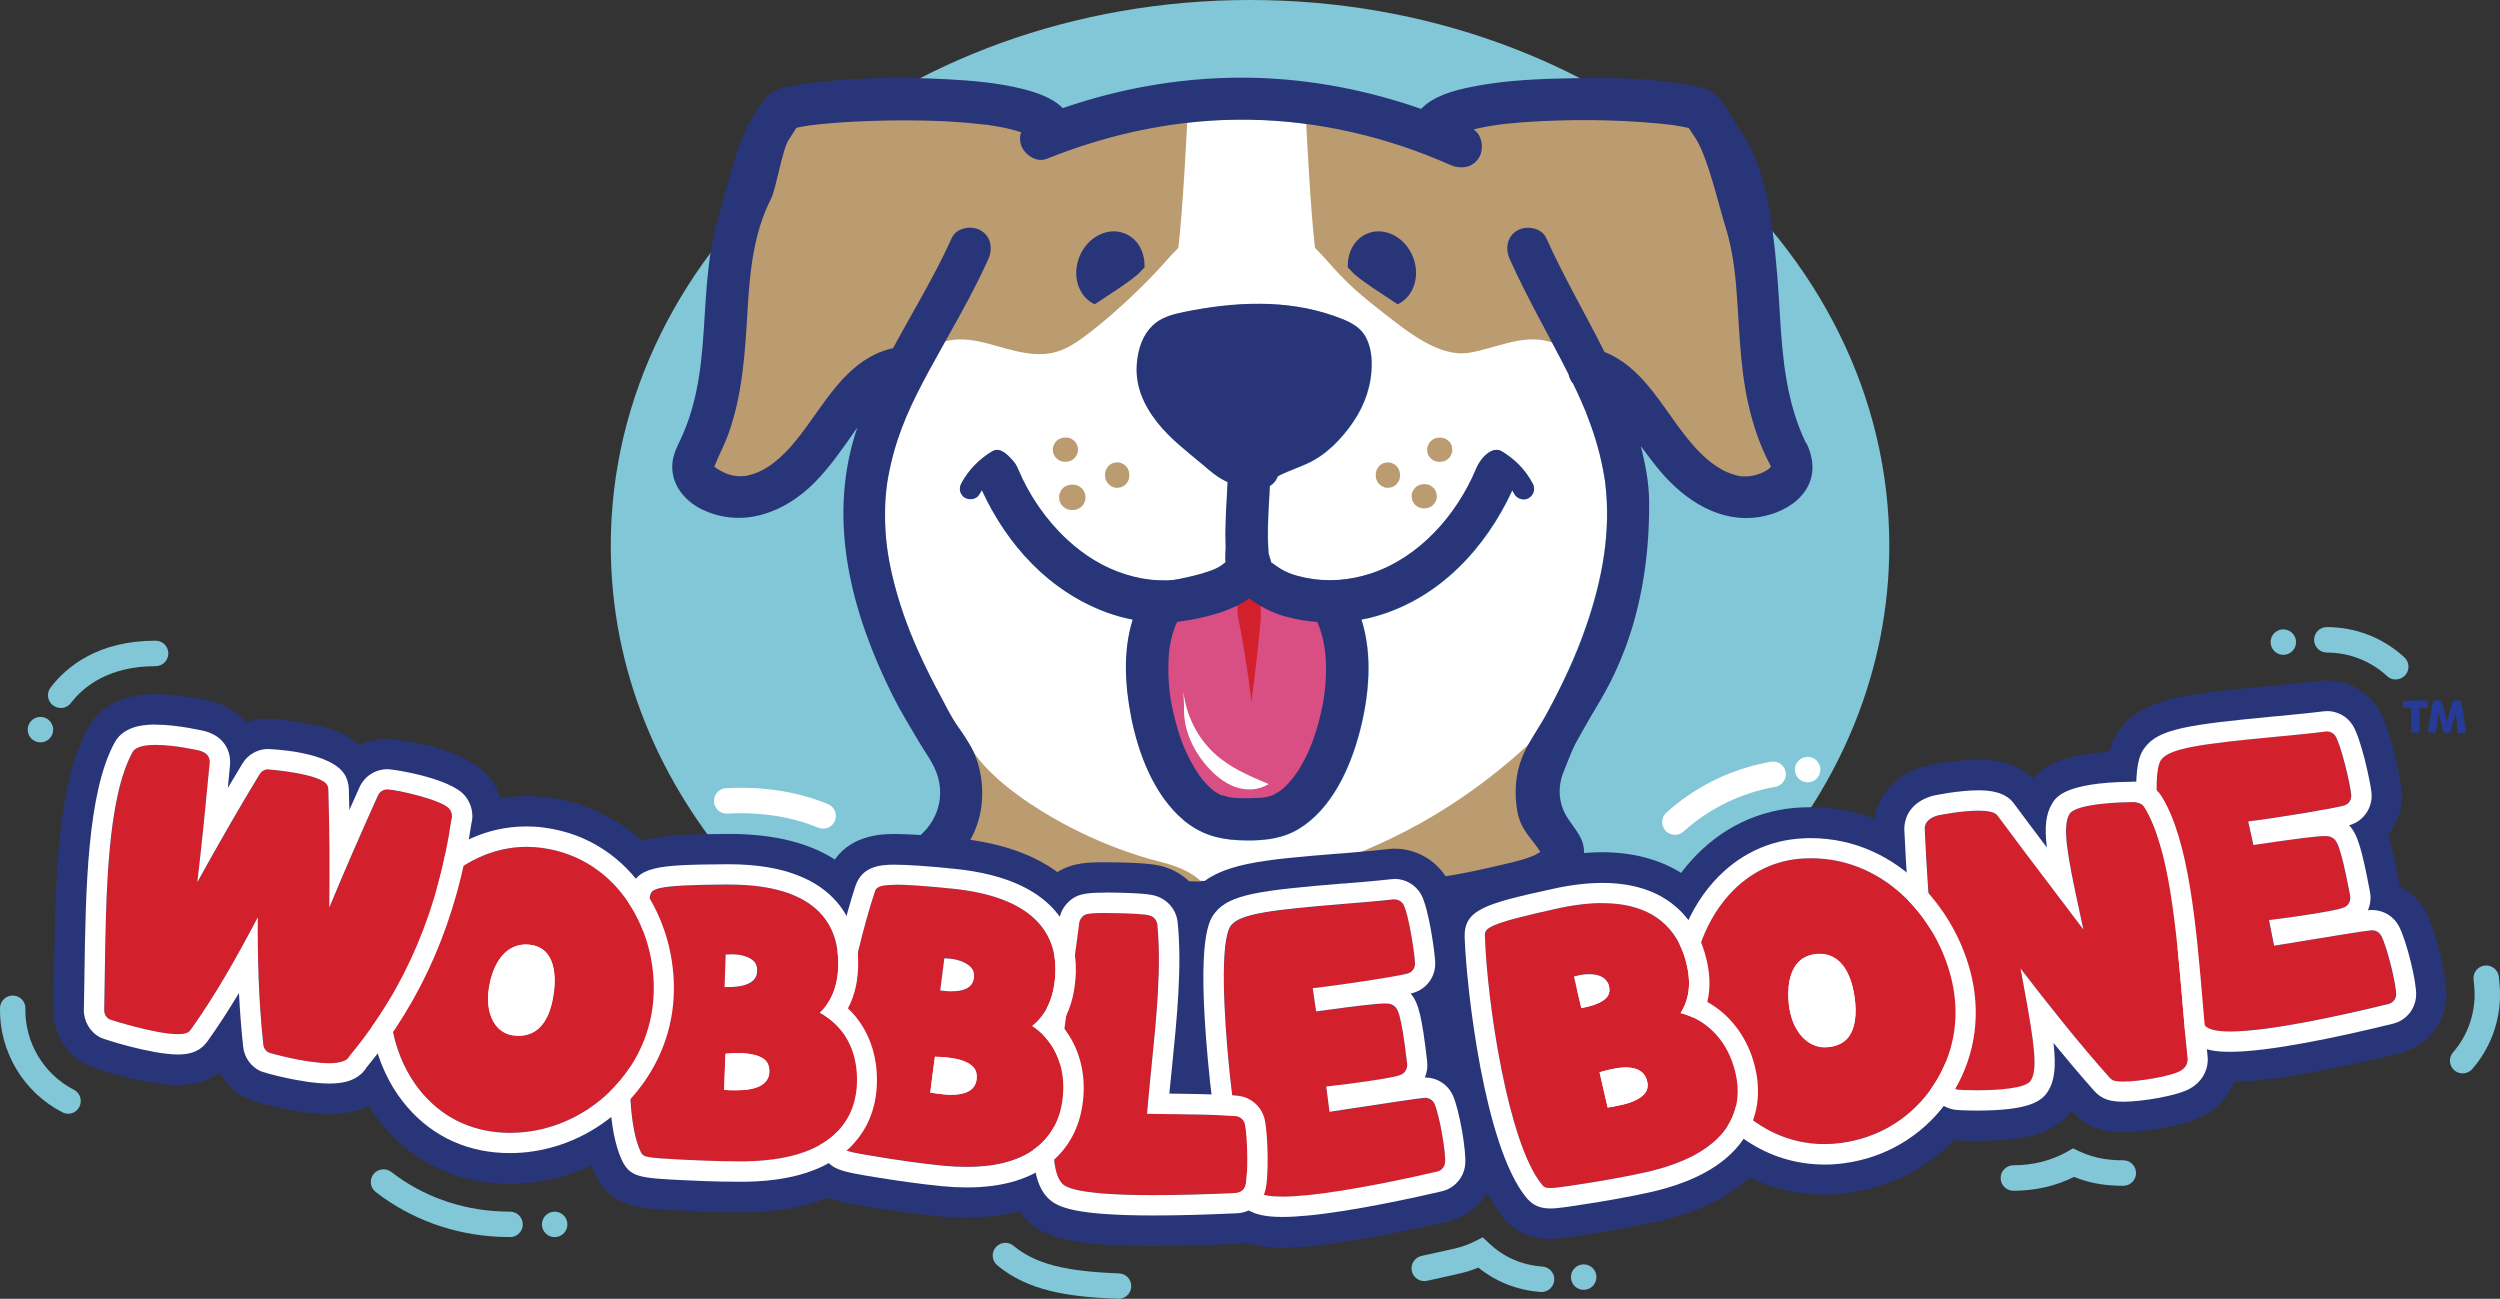
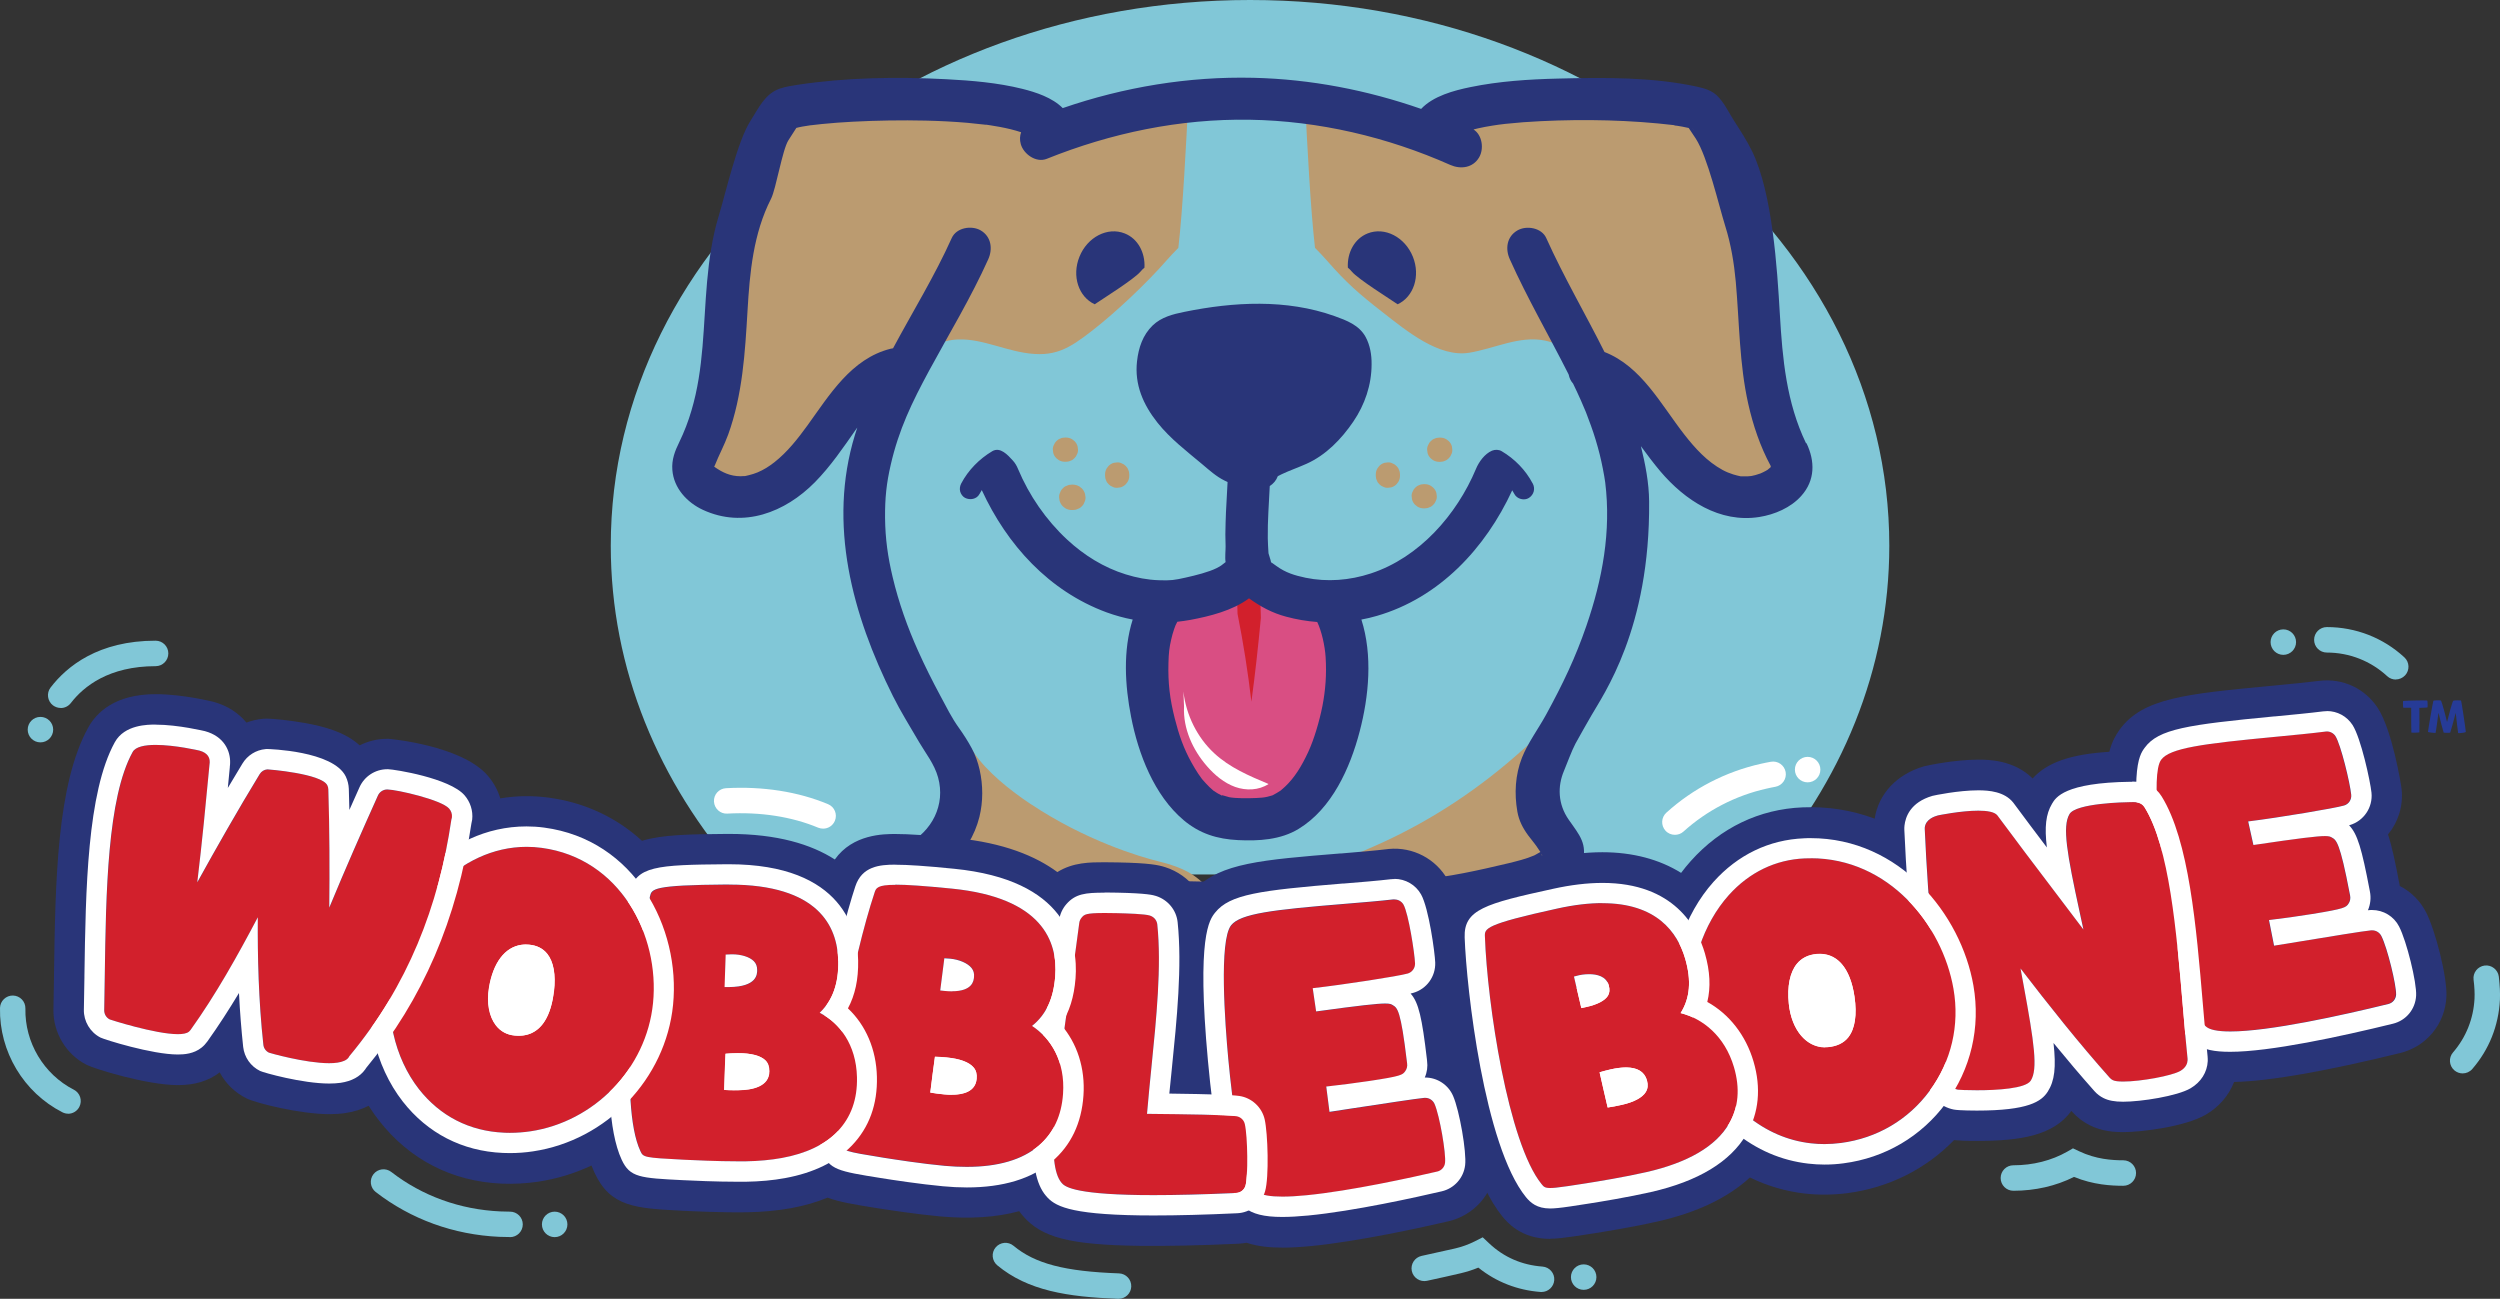
<svg xmlns="http://www.w3.org/2000/svg" id="Layer_2" viewBox="0 0 315.91 164.12">
  <rect x="0" y="0" width="315.91" height="164.12" fill="#333333" stroke="none" />
  <defs>
    <style>.cls-1{fill:#fff;}.cls-2{fill:#263b97;}.cls-3{fill:#bb9b70;}.cls-4{fill:#81c7d7;}.cls-5{fill:#d94e83;}.cls-6{fill:#293579;}.cls-7{fill:#d2202c;}</style>
  </defs>
  <g id="Layer_1-2">
    <g>
      <path class="cls-4" d="m222.44,110.5c10.23-11.55,16.3-25.94,16.3-41.54C238.74,30.87,202.57,0,157.96,0s-80.78,30.87-80.78,68.96c0,15.6,6.07,29.98,16.3,41.54h128.97Z" />
      <g>
-         <path class="cls-1" d="m90.26,58.94s-.01,0,0,0c0,0,0,0,0,0Zm.08.08s0,.01,0,.02c-.02-.02-.07-.08-.07-.08h0s0,0,0,0c0,0,0,0,0,0-.11.17.04-.17.06-.2,0,0,0,.01,0,.02,0,0,0-.02,0-.03.46-1.18,1.21-2.57,1.68-3.88,1.81-5.01,2.13-10.36,2.44-15.63.29-4.84.73-9.77,2.97-14.15.64-1.26,1.44-6.21,2.2-7.4.33-.52.67-1.04,1-1.56.26-.06.52-.12.78-.17.17-.03.83-.13,1-.16.03,0,.04,0,.04,0,.48-.05.95-.11,1.42-.16,1.28-.12,2.57-.22,3.86-.29,3.08-.17,6.17-.22,9.26-.14,1.76.04,3.52.13,5.27.28.76.06,1.52.14,2.27.24.03,0,.05,0,.08,0,.01,0,.03,0,.05,0,.2.03.39.06.58.09.37.06.75.12,1.12.19.9.17,1.8.38,2.67.67-.16.45-.19.96-.04,1.5.35,1.27,1.94,2.41,3.28,1.86,8.17-3.28,16.83-5.08,25.65-4.94,8.72.14,17.37,2.17,25.34,5.71,1.31.59,2.86.38,3.65-.96.62-1.06.4-2.82-.71-3.52.17-.04.34-.09.52-.13.61-.14,1.22-.25,1.83-.35.26-.04.53-.08.79-.12.1,0,.76-.09.9-.11,1.49-.16,2.98-.27,4.47-.34,5.62-.27,11.31-.15,16.89.51,0,0,.02,0,.03,0,.01,0,.03,0,.05,0,.02,0,.04,0,.06,0,.07,0,.15.02.23.03.2.03.39.06.59.1.28.05.55.11.82.17.29.46.61.91.9,1.35,1.5,2.34,2.89,8.38,3.72,11.05.71,2.29,1.11,4.65,1.33,7.03.47,5.16.44,10.37,1.58,15.45.6,2.69,1.52,5.38,2.82,7.8.01.02.02.12.02.17-.02,0-.06.06-.07.07,0,0-.27.21-.32.27-.34.23-.83.44-.92.47-.99.34-1.27.39-2.28.36-.09,0-.16,0-.21,0-.31-.05-.64-.15-.94-.24-.48-.14-.91-.32-1.34-.56-1.96-1.05-3.49-2.75-4.84-4.48-2.96-3.79-5.42-8.61-10.09-10.43-2.41-4.82-5.15-9.48-7.36-14.4-.59-1.31-2.5-1.63-3.65-.96-1.35.79-1.55,2.33-.95,3.65,2.22,4.95,4.95,9.63,7.39,14.47.01.04.03.07.05.11.08.41.26.8.55,1.12.34.7.68,1.41.99,2.13.48,1.07.79,1.83,1.26,3.16.43,1.21.81,2.44,1.12,3.68.15.59.28,1.18.39,1.77.06.32.12.65.18.97.02.14.11.77.12.77.77,6.21-.35,12.23-2.37,18.11-1.39,4.07-3.3,7.89-5.13,11.78-.84,1.78-2.29,3.06-3.02,4.91-.85,2.16-.98,4.54-.58,6.81.2,1.14.69,2.1,1.38,3.02.24.32.49.63.74.95.05.07.19.26.27.36.18.25.34.51.52.77-.03.02-.06.03-.07.04-.2.12-.62.35-.7.39-1.03.46-2.16.72-3.26.99-3.78.9-7.59,1.76-11.47,2.08-3.52.3-7.07.24-10.61.31-.12,0-.24,0-.36,0-.3-.1-.63-.16-1.01-.14-5.52.21-11.04.19-16.56.04-.09,0-.17,0-.26,0h-.14c-2.9-.08-5.8-.2-8.69-.33-7.11-.34-14.42-.42-21.46-1.66,1.79-1.64,3.12-3.78,3.7-6.14.49-1.95.48-4,.03-5.97-.21-.93-.55-1.89-1.01-2.74-.43-.81-1.09-1.42-1.61-2.14-.95-1.32-1.56-3.03-2.34-4.46-1-1.85-1.95-3.74-2.81-5.67-1.35-3-2.46-6.13-3.22-9.33-.61-2.56-.93-4.84-.96-7.47-.02-2.56.18-4.39.71-6.7,1.03-4.5,2.68-7.89,4.86-11.93,2.53-4.67,5.28-9.22,7.47-14.07.59-1.31.38-2.87-.96-3.65-1.14-.66-3.05-.36-3.65.96-2.15,4.79-4.93,9.3-7.42,13.94-.1.01-.21.03-.32.06-4.95,1.24-7.7,5.82-10.49,9.68-1.21,1.67-2.54,3.36-4.17,4.65-.65.51-1.4.98-2.16,1.3-.34.14-.7.25-1.06.34-.18.04-.36.09-.55.13.07-.02-.49.01-.52.01-1.33,0-2.32-.5-3.22-1.13,0,0,0-.01-.02-.03Zm102.87,3.91c.63-.4.83-1.17.48-1.83-.89-1.68-2.28-3.09-3.91-4.06-.36-.22-.84-.23-1.22-.06-.92.4-1.64,1.4-2.02,2.3-2.44,5.82-7.16,11.2-13.28,13.21-2.7.89-5.54,1.1-8.23.55-1.42-.3-2.54-.63-3.68-1.47-.23-.16-.46-.32-.69-.49,0-.05,0-.01-.01-.02-.07-.37-.24-.77-.32-1.12,0,0,0,0,0-.02-.03-.63-.08-1.26-.09-1.88-.03-2.2.14-4.4.25-6.59.45-.29.82-.71,1.02-1.25.17-.09.35-.18.52-.26.91-.43,2.04-.82,3.1-1.3,2.46-1.11,4.41-3.12,5.91-5.32,1.47-2.16,2.32-4.65,2.32-7.28,0-1.17-.19-2.38-.75-3.42-.82-1.51-2.41-2.11-3.94-2.65-6.1-2.17-12.73-1.8-18.97-.53-1.45.3-2.91.66-4.01,1.72-1.25,1.21-1.78,2.82-1.97,4.51-.34,2.95.79,5.5,2.59,7.78,1.61,2.03,3.66,3.57,5.62,5.22.91.75,1.8,1.56,2.85,2.09.13.06.26.12.38.18-.07,1.71-.21,3.42-.25,5.14-.03.99-.03,1.99,0,2.98.02.46-.1,1.42,0,2-.5.38-.53.46-1.13.76-1,.5-2.63.92-3.93,1.2-1.39.31-1.88.39-3.39.33-1.43-.05-2.79-.31-4.17-.74-2.76-.85-5.29-2.43-7.4-4.39-2.67-2.48-4.8-5.56-6.21-8.93-.16-.39-.39-.76-.67-1.08-.62-.68-1.58-1.76-2.59-1.16-1.63.96-3.03,2.38-3.91,4.06-.17.31-.23.68-.14,1.03.09.31.32.64.61.8.61.32,1.48.18,1.83-.48.09-.17.19-.33.29-.5,3.19,6.92,8.48,12.76,15.77,15.45,1.08.39,2.18.7,3.3.91-1.24,3.93-.98,8.33-.2,12.3.91,4.66,2.9,9.92,6.65,13.06,2.03,1.7,4.24,2.38,6.87,2.51,2.6.13,5.38-.03,7.65-1.42,4.21-2.57,6.51-7.72,7.71-12.3,1.17-4.45,1.66-9.65.22-14.15.65-.12,1.3-.28,1.94-.46,7.92-2.29,13.74-8.57,17.12-15.87.1.16.19.32.28.48.33.61,1.24.86,1.83.48Zm-16.6-24.47c2.04-.94,2.91-3.57,1.93-6-1-2.5-3.57-3.82-5.73-2.95-1.66.66-2.59,2.42-2.49,4.32.18.15.35.31.51.51.8.95,4.81,3.46,5.78,4.12Zm-31.98-4.63c.1-1.9-.84-3.66-2.49-4.32-2.16-.87-4.73.45-5.73,2.95-.97,2.43-.1,5.06,1.93,6,.96-.66,4.98-3.17,5.78-4.12.16-.2.33-.36.51-.51Z" />
        <path class="cls-5" d="m145.1,86.6c.73,3.72,2.46,7.19,4.65,10.29,1.79,2.54,4.2,5.02,7.29,5.33,2.39.23,4.75-.93,6.45-2.62,1.7-1.69,2.83-3.87,3.81-6.06,2.13-4.75,3.7-10.14,2.14-15.11-.26-.82-.65-1.67-1.39-2.09-1.13-.65-2.56-.07-3.86-.21-2.04-.22-3.54-2.17-5.57-2.49-1.96-.32-3.78.94-5.65,1.61-1.2.43-2.47.62-3.74.7-.8.06-1.96-.16-2.71.15-.85.35-1.04,1.65-1.25,2.43-.32,1.23-.49,2.5-.53,3.77-.05,1.44.08,2.88.35,4.29Z" />
        <path class="cls-7" d="m158.13,88.67c.48-3.5.86-7.01,1.2-10.59-.07-2.98-.17-5.97-.24-8.95-.06-2.57-3-2.58-2.94,0,.07,2.81.16,5.62.23,8.44.73,3.66,1.32,7.36,1.75,11.1Z" />
        <g>
          <path class="cls-3" d="m130.32,101.66c-2.74-1.82-5.58-4.12-7.2-6.48-.9-1.32-4.29-6.22-5.62-4.96-1.33,1.26,3.19,9.54,2.77,11.4-.5,2.17-1.27,4.24-2.3,6.09-.36.66-.72,1.67-.22,2.14.15.14.34.18.52.22,10.43,2.16,27.53,6.81,37.88,4.05-4.74-1.29-2.96-3.63-9.77-5.28-2.41-.59-9.21-2.64-16.06-7.19Z" />
          <path class="cls-3" d="m197.38,94.67c-1.44-2.84-2.7-1.97-4.92.03-5.48,4.93-11.32,8.78-17.63,11.7-1.78.82-3.58,1.58-5.4,2.28-.58.22-5,2.31-5.3,1.88,1.15,1.65,3.1,1.8,4.83,1.82,4.63.06,9.26.04,13.89-.07,3.28-.08,6.57-.21,9.81-.87,2.92-.59,3.74-1.41,6.11-3.82-.48-2.12-2.17-4.31-2.79-6.38-.5-1.69,2.17-5.05,1.4-6.57Z" />
          <path class="cls-3" d="m225.06,58.54c-1.35-10.76-3.4-21.43-6.13-31.92-.95-3.66-2.37-11.52-5.85-13.01-1.4-.6-2.96-.68-4.48-.75-8.61-.4-17.42-.78-25.68,1.7-1.29.39-2.58.85-3.92.9-1.42.05-2.81-.35-4.19-.69-2.09-.53-4.2-.93-6.34-1.21-.97-.13-2.39-.51-3.54-.38.24,4.7.67,13.31,1.24,18.14.52.53,1.03,1.06,1.5,1.6,2.47,2.83,4.06,4.21,7.06,6.55,3.05,2.38,7.12,5.74,10.95,5.1,3.19-.53,6.33-2.18,9.51-1.54,2.47.49,4.45,2.28,6.29,3.99,3.08,2.86,6.16,5.72,9.24,8.57,3.25,3.02,7.04,6.24,11.47,5.97,1.21-.07,2.59-.61,2.88-1.78.1-.4.05-.83,0-1.24Z" />
          <path class="cls-3" d="m129.39,44.57c3.83.64,5.64-.46,8.69-2.84,3-2.34,6.85-5.98,9.32-8.81.47-.54.98-1.07,1.5-1.6.57-4.83,1-13.44,1.24-18.14-1.15-.13-2.57.25-3.54.38-2.13.28-4.25.69-6.34,1.21-1.38.35-2.77.75-4.19.69-1.34-.05-2.63-.51-3.92-.9-8.26-2.48-17.07-2.1-25.68-1.7-1.52.07-3.08.15-4.48.75-3.48,1.49-4.9,9.35-5.85,13.01-2.73,10.49-4.78,21.16-6.13,31.92-.05.41-.1.84,0,1.24.29,1.18,1.67,1.71,2.88,1.78,4.43.27,8.21-2.95,11.47-5.97,3.08-2.86,6.16-5.72,9.24-8.57,1.84-1.71,3.82-3.5,6.29-3.99,3.18-.63,6.31,1.01,9.51,1.54Z" />
          <path class="cls-3" d="m180.78,57.91c.1.08.21.16.31.24.24.14.49.21.77.21h.13c.21,0,.41-.04.59-.13.19-.06.35-.17.49-.32.15-.14.25-.3.32-.49.1-.18.14-.38.13-.59-.02-.14-.04-.27-.05-.41-.07-.26-.2-.48-.39-.67-.1-.08-.21-.16-.31-.24-.24-.14-.49-.21-.77-.21h-.13c-.21,0-.41.04-.59.13-.19.06-.35.17-.49.32-.15.14-.25.3-.32.49-.1.18-.14.38-.13.59.02.14.04.27.05.41.07.26.2.48.39.67Z" />
          <path class="cls-3" d="m174.79,61.51c.18.1.38.14.59.13.14-.02.27-.04.41-.05.26-.07.48-.2.67-.39.08-.1.16-.21.24-.31.14-.24.21-.49.21-.77v-.16c0-.21-.04-.41-.13-.59-.06-.19-.17-.35-.32-.49-.14-.15-.3-.25-.49-.32-.18-.1-.38-.14-.59-.13-.14.02-.27.04-.41.05-.26.07-.48.2-.67.39-.08.1-.16.21-.24.31-.14.24-.21.49-.21.77v.16c0,.21.04.41.13.59.06.19.17.35.32.49.14.15.3.25.49.32Z" />
          <path class="cls-3" d="m179.91,61.18c-.21,0-.41.04-.59.13-.19.06-.35.17-.49.32-.15.14-.25.3-.32.49-.1.18-.14.38-.13.59.02.14.04.27.05.41.07.26.2.48.39.67.1.08.21.16.31.24.24.14.49.21.77.21h.13c.21,0,.41-.04.59-.13.19-.06.35-.17.49-.32.15-.14.25-.3.32-.49.1-.18.14-.38.13-.59-.02-.14-.04-.27-.05-.41-.07-.26-.2-.48-.39-.67-.1-.08-.21-.16-.31-.24-.24-.14-.49-.21-.77-.21h-.13Z" />
          <path class="cls-3" d="m134.69,58.35c.21,0,.41-.04.59-.13.19-.06.35-.17.49-.32.15-.14.25-.3.32-.49.1-.18.14-.38.13-.59-.02-.14-.04-.27-.05-.41-.07-.26-.2-.48-.39-.67-.1-.08-.21-.16-.31-.24-.24-.14-.49-.21-.77-.21h-.13c-.21,0-.41.04-.59.13-.19.06-.35.17-.49.32-.15.14-.25.3-.32.49-.1.18-.14.38-.13.59.02.14.04.27.05.41.07.26.2.48.39.67.1.08.21.16.31.24.24.14.49.21.77.21h.13Z" />
          <path class="cls-3" d="m141.76,58.56c-.18-.1-.38-.14-.59-.13-.14.02-.27.04-.41.05-.26.07-.48.2-.67.39-.08.1-.16.21-.24.31-.14.24-.21.49-.21.77v.16c0,.21.04.41.13.59.06.19.17.35.32.49.14.15.3.25.49.32.18.1.38.14.59.13.14-.02.27-.04.41-.05.26-.07.48-.2.67-.39.08-.1.16-.21.24-.31.14-.24.21-.49.21-.77v-.16c0-.21-.04-.41-.13-.59-.06-.19-.17-.35-.32-.49-.14-.15-.3-.25-.49-.32Z" />
          <path class="cls-3" d="m133.89,63.27c.08.27.21.51.41.71.11.08.22.17.32.25.25.14.52.22.81.22h.14c.22,0,.43-.04.62-.14.2-.06.37-.17.51-.33.16-.14.27-.32.33-.51.1-.19.15-.4.14-.62-.02-.14-.04-.28-.06-.43-.08-.27-.21-.51-.41-.71-.11-.08-.22-.17-.32-.25-.25-.14-.52-.22-.81-.22h-.14c-.22,0-.43.04-.62.14-.2.06-.37.17-.51.33-.16.14-.27.32-.33.51-.1.19-.15.4-.14.62.02.14.04.28.06.43Z" />
        </g>
        <g>
          <path class="cls-6" d="m90.41,59.09s.03.03.05.04c0,0-.02-.02-.05-.04Zm123.64-42.74s-.1-.06-.24-.1c.15.07.22.1.24.1Zm-19.01,90.97s0,0-.02.02c-.02.01-.05.04-.07.08.03-.03.06-.06.07-.08,0,0,.01-.01.02-.02Zm16.56-91.5c-5.58-.66-11.27-.78-16.89-.51-1.49.07-2.98.18-4.47.34-.14.02-.8.1-.9.11-.26.04-.53.08-.79.12-.61.1-1.23.21-1.83.35-.18.04-.35.08-.52.13,1.11.7,1.34,2.45.71,3.52-.78,1.34-2.33,1.54-3.65.96-7.97-3.54-16.62-5.57-25.34-5.71-8.82-.14-17.48,1.66-25.65,4.94-1.34.54-2.93-.6-3.28-1.86-.15-.54-.12-1.04.04-1.5-.87-.29-1.77-.5-2.67-.67-.37-.07-.75-.13-1.12-.19-.19-.03-.38-.06-.58-.09-.02,0-.04,0-.05,0-.02,0-.05,0-.08,0-.75-.09-1.51-.17-2.27-.24-1.76-.15-3.52-.24-5.27-.28-3.09-.07-6.18-.02-9.26.14-1.29.07-2.58.16-3.86.29-.47.05-.94.11-1.42.16,0,0,0,0-.04,0-.17.03-.83.12-1,.16-.26.05-.52.1-.78.17-.33.52-.67,1.04-1,1.56-.77,1.19-1.56,6.13-2.2,7.4-2.24,4.39-2.69,9.32-2.97,14.15-.31,5.27-.63,10.62-2.44,15.63-.47,1.3-1.22,2.7-1.68,3.88,0,0,0,0,0,0-.02.02-.18.36-.06.2,0,0,0,0,0,0h.01s.05.05.07.07h0s0,0,0,0,0,0,0,0h0c.9.62,1.89,1.13,3.22,1.13.03,0,.6-.04.52-.01.19-.04.37-.09.55-.13.36-.09.72-.2,1.06-.34.76-.31,1.52-.79,2.16-1.3,1.63-1.28,2.96-2.98,4.17-4.65,2.79-3.86,5.53-8.43,10.49-9.68.11-.03.22-.05.32-.06,2.49-4.64,5.27-9.15,7.42-13.94.6-1.32,2.5-1.62,3.65-.96,1.34.78,1.55,2.34.96,3.65-2.18,4.85-4.94,9.4-7.47,14.07-2.18,4.04-3.83,7.43-4.86,11.93-.53,2.31-.73,4.14-.71,6.7.03,2.63.35,4.91.96,7.47.76,3.2,1.87,6.33,3.22,9.33.86,1.92,1.81,3.81,2.81,5.67.78,1.44,1.4,2.74,2.35,4.06.52.72,1.17,1.73,1.6,2.54.46.84.8,1.8,1.01,2.74.44,1.96.45,4.01-.03,5.97-.59,2.36-1.91,4.5-3.7,6.14,7.04,1.23,14.35,1.32,21.46,1.66,2.89.14,5.79.26,8.69.33h.14c.08,0,.17,0,.26,0,5.52.15,11.04.17,16.56-.04.38-.01.72.04,1.01.14.12,0,.24,0,.36,0,3.54-.08,7.08-.01,10.61-.31,3.88-.32,7.68-1.18,11.47-2.08,1.09-.27,2.22-.54,3.26-.99.08-.04.5-.27.7-.39,0,0,.03-.02.07-.04-.17-.26-.34-.52-.52-.77-.07-.1-.21-.29-.27-.36-.25-.31-.5-.63-.74-.95-.68-.92-1.18-1.88-1.38-3.02-.4-2.28-.27-4.65.58-6.81.73-1.85,2.08-3.67,3.06-5.46,2.11-3.87,3.69-7.16,5.09-11.23,2.02-5.88,3.14-11.9,2.37-18.11,0,0-.09-.62-.12-.77-.05-.32-.11-.65-.18-.97-.11-.59-.25-1.18-.39-1.77-.31-1.24-.68-2.47-1.12-3.68-.47-1.33-.78-2.09-1.26-3.16-.31-.71-.65-1.42-.99-2.13-.29-.32-.47-.71-.55-1.12-.02-.04-.04-.07-.05-.11-2.44-4.84-5.17-9.52-7.39-14.47-.6-1.32-.4-2.86.95-3.65,1.15-.67,3.06-.35,3.65.96,2.21,4.92,4.95,9.58,7.36,14.4,4.67,1.82,7.13,6.64,10.09,10.43,1.35,1.73,2.88,3.42,4.84,4.48.44.24.87.41,1.34.56.31.09.63.18.94.24.05,0,.11,0,.21,0,1,.03,1.28-.02,2.28-.36.08-.03.57-.25.92-.47.05-.06.32-.27.32-.27,0,0,.05-.07.07-.07,0-.05,0-.15-.02-.17-1.31-2.43-2.22-5.12-2.82-7.8-1.14-5.08-1.12-10.29-1.58-15.45-.22-2.38-.61-4.74-1.33-7.03-.83-2.67-2.22-8.71-3.72-11.05-.29-.45-.61-.9-.9-1.35-.27-.06-.54-.12-.82-.17-.19-.04-.39-.07-.59-.1-.08-.01-.16-.02-.23-.03-.02,0-.04,0-.06,0-.02,0-.04,0-.05,0-.01,0-.02,0-.03,0Zm16.67,40.17c1.1,2.29,1.11,4.71-.66,6.68-1.33,1.49-3.36,2.35-5.3,2.66-5,.79-9.39-2.1-12.51-5.78-.86-1.02-1.66-2.09-2.45-3.17.56,2.28,1.02,4.6,1.04,6.99.14,16.15-5.83,24.45-7.32,27.08-.58,1.02-1.43,2.48-1.99,3.52-.5.95-1.04,2.47-1.45,3.44-.82,1.93-.79,4.2.62,6.2s2.34,3.02,1.72,5.44c-.84,3.32-5.09,4.47-7.94,5.17-4,.95-8.01,1.8-12.1,2.2-3.68.36-7.38.3-11.07.37-6.07.13-12.1.14-18.16-.08-3.21-.09-6.43-.22-9.64-.37-7.07-.34-14.23-.58-21.24-1.64-2.16-.32-4.34-.79-6.47-1.41-.26-2.02-.61-4.03-1.09-5.99.42.16.84.31,1.27.46.21-.42.57-.8,1.11-1.08,3.12-1.61,4.86-4.97,3.9-8.44-.47-1.7-1.56-3.03-2.42-4.5-1.12-1.93-2.3-3.8-3.29-5.79-5.12-10.25-8.25-21.7-4.8-32.98.1-.31.2-.62.3-.94-.04.06-.08.12-.13.18-1.62,2.32-3.24,4.71-5.23,6.73-3.77,3.82-9.04,5.85-14.14,3.49-2.02-.93-3.7-2.76-3.87-5.05-.1-1.29.32-2.38.88-3.52.62-1.28,1.13-2.6,1.53-3.97,1.59-5.31,1.49-10.83,1.98-16.3.25-2.77.64-5.56,1.45-8.23.92-3.03,2.36-9.48,4.05-12.12,1.03-1.6,1.8-3.39,3.69-4.04.72-.25,1.48-.36,2.22-.48,6.18-.94,12.58-1.03,18.81-.71,3.22.17,6.5.44,9.63,1.22,1.71.43,3.77,1.1,5.09,2.43,7.72-2.66,15.9-4.02,24.08-3.83,7.28.17,14.39,1.56,21.21,3.93,1.53-1.63,4.16-2.33,6.21-2.75,3.63-.75,7.38-.99,11.08-1.08,5.78-.15,11.97-.21,17.65,1.04.88.19,1.8.48,2.46,1.12.89.86,1.48,2.14,2.14,3.17.81,1.26,1.62,2.5,2.28,3.85,2.58,5.31,3.17,14.8,3.51,20.62.33,5.63.83,11.14,3.31,16.29Zm-33.46,51.9c0,.34.14.28,0,0h0Z" />
          <path class="cls-6" d="m213.82,16.25c.13.04.21.08.24.1-.01,0-.09-.03-.24-.1Z" />
          <path class="cls-6" d="m211.64,15.82s-.02,0-.03,0c0,0,.02,0,.03,0Z" />
          <path class="cls-6" d="m195.04,107.32s0,.01-.02.02c0,0,.01-.02.02-.02Z" />
          <path class="cls-6" d="m195.02,107.34s-.04.04-.07.08c.02-.03.05-.06.07-.08Z" />
-           <path class="cls-6" d="m194.81,107.89c.14.28,0,.34,0,0h0Z" />
          <path class="cls-6" d="m160.53,71s-.06-.06-.1-.11c.03.04.06.07.09.1,0,0,0,0,0,0Zm1.45,28.79s.04-.02.04-.03c0,0-.02,0-.04.03Zm-7.56.71c-.13-.08.75.2.92.24.81.15,2.32.15,3.39.1.59-.03.96-.05,1.39-.15.18-.04.36-.1.55-.15.04-.01.08-.02.11-.03.02,0,.04-.02.06-.03.33-.17.65-.36.97-.57.02-.01.03-.02.05-.04.17-.14.34-.3.51-.45,1.22-1.15,2.09-2.57,2.94-4.39.73-1.57,1.41-3.86,1.8-5.83.38-1.96.54-3.98.4-6.17-.09-1.43-.51-3.29-1.06-4.43-1.32-.1-2.63-.32-3.92-.67-1.77-.47-3.23-1.26-4.7-2.32-2.09,1.56-5,2.27-7.39,2.72-.56.1-1.11.18-1.67.24-.09.18-.22.46-.23.46-.05.14-.11.28-.16.43-.16.45-.29.92-.39,1.38-.23,1.01-.31,1.66-.34,2.94-.07,2.54.18,4.56.79,6.98.53,2.1,1.13,3.82,2.12,5.6.27.49.56.97.87,1.44.14.2.28.39.42.59.03.03.07.08.12.15.28.32.56.62.86.92.16.15.31.29.48.43.03.02.07.05.08.06.33.22.67.43,1.04.6Zm39.26-39.41c.35.66.15,1.42-.48,1.83-.59.38-1.5.14-1.83-.48-.08-.16-.18-.32-.28-.48-3.37,7.3-9.19,13.58-17.12,15.87-.64.19-1.29.34-1.94.46,1.44,4.51.95,9.7-.22,14.15-1.2,4.59-3.5,9.74-7.71,12.3-2.27,1.39-5.06,1.55-7.65,1.42-2.63-.13-4.85-.81-6.87-2.51-3.74-3.14-5.74-8.39-6.65-13.06-.78-3.97-1.04-8.38.2-12.3-1.12-.21-2.22-.52-3.3-.91-7.29-2.69-12.58-8.53-15.77-15.45-.1.17-.2.33-.29.5-.35.66-1.21.8-1.83.48-.29-.15-.53-.49-.61-.8-.09-.35-.03-.71.14-1.03.89-1.68,2.28-3.09,3.91-4.06,1.01-.6,1.97.48,2.59,1.16.29.31.51.68.67,1.08,1.41,3.36,3.54,6.45,6.21,8.93,2.11,1.96,4.64,3.54,7.4,4.39,1.38.43,2.74.69,4.17.74,1.51.06,2.01-.02,3.39-.33,1.3-.29,2.93-.7,3.93-1.2.61-.31.63-.38,1.13-.76-.1-.58.01-1.54,0-2-.04-.99-.04-1.99,0-2.98.04-1.72.18-3.43.25-5.14-.13-.05-.26-.11-.38-.18-1.06-.52-1.95-1.33-2.85-2.09-1.97-1.65-4.01-3.2-5.62-5.22-1.81-2.28-2.93-4.83-2.59-7.78.19-1.69.72-3.3,1.97-4.51,1.1-1.06,2.57-1.43,4.01-1.72,6.24-1.27,12.87-1.64,18.97.53,1.53.55,3.12,1.14,3.94,2.65.56,1.04.76,2.25.75,3.42,0,2.63-.85,5.12-2.32,7.28-1.5,2.2-3.45,4.22-5.91,5.32-1.07.48-2.2.87-3.1,1.3-.17.08-.35.17-.52.26-.2.54-.57.96-1.02,1.25-.1,2.19-.28,4.39-.25,6.59,0,.61.06,1.25.09,1.88,0,0,0,.01,0,.02.08.35.26.75.32,1.12,0,0-.01,0-.02,0,0,0,.01,0,.02.01,0,.05.01.1.02.14,0-.07,0-.11,0-.13.23.16.46.32.69.49,1.15.83,2.26,1.17,3.68,1.47,2.69.55,5.53.34,8.23-.55,6.11-2.01,10.84-7.39,13.28-13.21.37-.9,1.1-1.9,2.02-2.3.39-.16.86-.15,1.22.06,1.63.96,3.03,2.38,3.91,4.06Z" />
          <path class="cls-6" d="m178.54,32.45c.97,2.43.1,5.06-1.93,6-.96-.66-4.98-3.17-5.78-4.12-.16-.2-.33-.36-.51-.51-.1-1.9.84-3.66,2.49-4.32,2.16-.87,4.73.45,5.73,2.95Z" />
-           <path class="cls-6" d="m160.64,71.06s.01-.03.01.02c0,0,0,0-.01,0h0Z" />
          <path class="cls-6" d="m142.13,29.5c1.66.66,2.59,2.42,2.49,4.32-.18.15-.35.31-.51.51-.8.95-4.81,3.46-5.78,4.12-2.04-.94-2.91-3.57-1.93-6,1-2.5,3.57-3.82,5.73-2.95Z" />
          <path class="cls-6" d="m90.36,59.05h0s0,0,0,0h0Z" />
          <path class="cls-6" d="m90.36,59.05h0s0,0,0,0h0s0-.01,0-.02c.01.01.02.02.02.03Z" />
          <path class="cls-6" d="m90.33,58.77s0,.02,0,.03c0,0,0-.01,0-.02,0,0,0,0,0,0Z" />
          <path class="cls-6" d="m90.26,58.94s0,0,0,0c0,0,0-.01,0,0Z" />
        </g>
        <path class="cls-1" d="m153.41,95.16c-2.12-1.97-3.53-4.8-3.87-7.78l.08,1.9c-.14,2.79,1.11,5.49,2.89,7.53.99,1.14,2.18,2.13,3.57,2.63,1.38.49,2.98.44,4.22-.37-2.43-1.02-4.92-2.07-6.89-3.91Z" />
      </g>
      <g>
        <g>
          <path class="cls-6" d="m180.1,136.83c-.09,0-.19,0-.28.01-.23.02-.58.06-1.06.13.11-.11.21-.23.32-.37.52-.68.76-1.56.64-2.42l-.03-.22c-.78-6.58-1.24-7.68-2.67-8.56-.09-.06-.19-.11-.29-.16.77-.14,1.36-.26,1.67-.35,1.42-.4,2.38-1.72,2.33-3.2-.04-1.13-.78-6.67-1.71-8.32-.57-1.01-1.64-1.63-2.8-1.63h0c-.1,0-.21,0-.31.01h-.02s-.04,0-.04,0c-1.71.2-3.8.37-6.02.55h-.14c-10.24.85-13.97,1.32-15.65,3.43-.6.76-2.2,2.76-.77,18.26.17,1.84.35,3.49.54,4.96-1.54-.05-3.73-.09-6.77-.13.12-1.22.24-2.45.36-3.65v-.03c.65-6.42,1.32-13.06.75-18.53-.13-1.28-1.03-2.37-2.28-2.77-.3-.09-.99-.32-4.72-.39-.61-.01-1.14-.02-1.59-.02-2.48,0-3.4.17-4.33,1.22-.43.49-.7,1.08-.78,1.72-.06.44-.12.9-.18,1.36-1.57-3.33-5.35-6.52-13.79-7.36-3.51-.35-5.84-.51-7.35-.51-2.34,0-3.82.38-4.46,2.31-.48,1.45-1.01,3.26-1.54,5.29-1.36-3.76-5.16-7.61-14.99-7.61h-.3c-8.19.07-10.55.3-11.37,2.37-2.68-3.63-6.63-6.31-11.76-6.99-.72-.1-1.44-.14-2.16-.14-3.13,0-6.22.95-9.01,2.71.45-1.2.89-2.4,1.32-3.58.08-.24.14-.48.17-.73.1-.93-.19-1.85-.82-2.57-1.63-1.86-8.15-3.05-9.2-3.08h-.08c-1.26,0-2.41.74-2.93,1.9-.77,1.73-1.6,3.59-2.46,5.54-.02-1.95-.06-3.79-.12-5.57-.01-.46-.12-.9-.33-1.31-.63-1.29-2.2-2.04-5.4-2.61-1.82-.32-3.66-.48-3.9-.48h-.09s-.09,0-.09,0c-1.02.09-1.92.65-2.45,1.53-1.07,1.76-2.16,3.6-3.31,5.58.18-1.85.36-3.7.53-5.52v-.05s.03-.29.03-.29c0-.08.01-.14.01-.2.04-1.26-.65-2.8-2.71-3.36-.02,0-3.28-.79-6.05-.79h0c-.89,0-3.55,0-4.59,1.9-3.43,6.22-3.6,18.43-3.76,29.2v.12c-.02,1.45-.04,2.85-.07,4.18-.03,1.22.66,2.37,1.75,2.93.32.16,6.26,2.07,9.49,2.07,1.14,0,1.96-.23,2.58-.72.24-.19.44-.41.61-.65,1.85-2.59,3.52-5.28,5.07-7.96.11,3.21.32,6.17.62,8.94.12,1.1.79,2.05,1.78,2.54.41.2,5.22,1.52,8.45,1.52.49,0,.94-.03,1.33-.09,1.24-.18,2.15-.67,2.7-1.44.1-.14.18-.28.26-.43.63-1.28,1.25-2.55,1.85-3.8.6,3.06,1.86,5.96,3.69,8.3,3.03,3.86,7.23,6.02,12.16,6.24.29.01.58.02.87.02.95,0,1.9-.07,2.84-.21,4.01-.6,7.65-2.41,10.55-5.03.2,2.62.63,4.87,1.35,6.44.87,1.89,1.84,1.94,7.18,2.21,1.18.06,4.22.2,6.88.2.35,0,.69,0,1.02,0,1.76-.03,3.39-.18,4.87-.45,2.25-.41,4.18-1.12,5.78-2.09.74,1.13,2.16,1.36,6.46,2.05,1.42.23,5.01.78,7.82,1.04,1.02.09,2.02.14,2.96.14,3.76,0,6.83-.77,9.16-2.26.21,1.63.65,2.79,1.34,3.6.94,1.11,2.53,2.11,11.41,2.23.55,0,1.12.01,1.73.01,2.96,0,6.49-.09,10.5-.28.55-.02,1.06-.19,1.51-.46.87.65,2.18.95,4.23.95.91,0,1.99-.06,3.21-.18,5.79-.56,13.68-2.31,16.8-3.04,1.31-.31,2.3-1.41,2.46-2.75.18-1.55-.71-6.66-1.47-8.42-.51-1.18-1.66-1.94-2.95-1.94Z" />
          <path class="cls-6" d="m162.04,157.65c-1.35,0-2.96-.09-4.51-.61-.34.06-.68.1-1.02.12-4.92.23-9.21.31-12.5.27-8.82-.12-12.41-1.04-14.77-3.81-.16-.18-.31-.38-.45-.57-2.9.79-6.25,1-10.01.66-2.95-.27-6.66-.84-8.12-1.07-2.61-.42-4.56-.73-6.08-1.3-1.42.58-2.97,1.03-4.63,1.33-1.72.31-3.61.49-5.61.52-2.96.05-6.83-.13-8.2-.2-5.81-.3-9.01-.46-11.02-4.81-.13-.29-.26-.59-.38-.9-2.14,1.01-4.42,1.7-6.78,2.05-1.51.22-3.04.3-4.57.24-6.28-.28-11.63-3.03-15.49-7.96-.47-.6-.91-1.23-1.32-1.88-.81.42-1.8.76-2.99.93-.61.09-1.28.13-1.98.13-3.66,0-9.19-1.38-10.41-1.97-1.5-.73-2.69-1.9-3.44-3.31-1.42,1.09-3.14,1.61-5.27,1.61-3.96,0-10.6-2.07-11.56-2.57-2.59-1.32-4.24-4.08-4.18-7.02.03-1.28.05-2.62.07-4v-.25c.17-11.88.35-24.12,4.32-31.33,1.06-1.93,3.4-4.23,8.53-4.23,3.48,0,7.27.96,7.31.97,1.82.5,3.19,1.45,4.16,2.62.66-.25,1.36-.41,2.09-.48l.48-.02c.74,0,2.89.21,4.78.55,2.46.44,5.09,1.13,6.96,2.83,1.06-.54,2.25-.83,3.48-.83h.14c.14,0,9.21.82,12.53,4.62.76.87,1.3,1.86,1.62,2.91,2.01-.34,4.05-.37,6.09-.1,4.53.61,8.54,2.47,11.81,5.46,2.64-.8,6.19-.83,10.7-.87h.32c6.1,0,10.37,1.32,13.35,3.23,2.28-3.22,6.21-3.22,7.65-3.22,1.68,0,4.08.16,7.79.53,5.89.59,9.92,2.25,12.68,4.28,1.99-1.24,4.14-1.24,5.95-1.24.48,0,1.04,0,1.69.02,4.04.08,5.14.33,5.99.6,1.57.5,2.91,1.47,3.86,2.72,3.12-3.22,8.36-3.65,18.23-4.45h.13c2.18-.19,4.23-.35,5.87-.55l.16-.02c3.05-.29,5.96,1.25,7.44,3.88,1.61,2.85,2.26,9.69,2.29,10.38.07,2.11-.71,4.08-2.08,5.54.43,1.69.7,3.76,1,6.36v.05c1.32.81,2.39,2.02,3.02,3.5,1,2.3,2.1,8.24,1.81,10.72-.38,3.22-2.75,5.87-5.91,6.61-3.21.75-11.34,2.55-17.39,3.14-1.36.13-2.59.2-3.64.2Zm-1.65-9.14c.15.04.62.14,1.65.14.77,0,1.7-.05,2.78-.16,4.97-.48,11.68-1.91,15.18-2.71-.13-1.21-.48-3.13-.8-4.35l-12.79,1.71,8.78-8.97c-.31-2.6-.58-4.31-.81-5.09l-11.54-5.88,13.09-2.39c.08-.01.15-.03.21-.04-.17-1.3-.5-3.24-.8-4.43-1.54.16-3.29.3-5.12.45h-.13c-4.46.37-11.12.92-12.46,1.74-.22.72-.87,3.94.15,15.06.16,1.71.33,3.33.52,4.81l.66,5.24-5.27-.18c-1.49-.05-3.61-.09-6.68-.13l-4.88-.06.46-4.86c.11-1.18.23-2.37.35-3.54v-.14c.6-5.83,1.21-11.81.85-16.66-.54-.04-1.39-.08-2.71-.11-1.02-.02-1.79-.02-2.28-.01l-.05.4-2.03,15.07-6.5-13.75c-1.55-3.29-6.39-4.43-10.17-4.81-3.31-.33-5.57-.49-6.9-.49-.17,0-.32,0-.44,0-.39,1.24-.8,2.68-1.2,4.23l-3.65,14.01-4.94-13.61c-1.12-3.08-4.74-4.65-10.77-4.65h-.29c-2.14.02-5.92.05-7.52.33l-2.67,6.74-4.82-6.53c-1.51-2.04-4.25-4.61-8.74-5.21-2.79-.37-5.61.29-8.17,1.91l-10.08,6.38,2.29,11.67c.48,2.44,1.45,4.65,2.82,6.39,2.22,2.84,5.19,4.36,8.82,4.52.97.04,1.91,0,2.84-.15,3.02-.45,5.86-1.8,8.19-3.92l6.8-6.16.71,9.15c.17,2.2.47,3.52.71,4.28.83.09,2.17.16,3.56.23,1.29.07,4.85.23,7.6.19,1.51-.02,2.9-.15,4.13-.38,1.68-.31,3.11-.82,4.25-1.51l3.71-2.27,2,3.04c.78.19,2.31.44,3.8.67,1.37.22,4.84.75,7.52,1,4.07.37,7.23-.11,9.29-1.43l5.97-3.83.92,7.03c.09.68.21,1.03.27,1.19.53.2,2.37.65,8.08.73,3.04.04,7.03-.04,11.63-.25l2.33-1.41,2.31,1.73Zm14.85-13.78s0,.03,0,.04v-.04Zm-139.51-3.9c1.48.38,4.13.94,5.86.94.23,0,.41-.01.53-.02.53-1.07,1.04-2.14,1.55-3.19l5.64-11.74,4.01-10.62c.32-.84.63-1.69.94-2.52-1.19-.49-3.21-.99-4.55-1.23-.65,1.46-1.34,3.01-2.05,4.62l-8.37,19.06-.25-20.81c-.02-1.62-.05-3.15-.09-4.64-.39-.13-1.02-.3-2.05-.48-.85-.15-1.7-.26-2.33-.33-.93,1.54-1.86,3.11-2.83,4.79l-10.4,17.95,2.03-20.65c.16-1.6.31-3.2.46-4.78-1.04-.21-2.76-.49-4.17-.49-.43,0-.72.02-.91.05-2.65,5.48-2.82,17.16-2.95,26.61v.28c-.02,1.05-.03,2.08-.05,3.08,1.8.54,4.97,1.35,6.62,1.38,1.46-2.09,2.93-4.41,4.47-7.07l7.86-13.63.54,15.72c.09,2.77.26,5.3.5,7.71Zm103.18-13.89h0s0,0,0,0Z" />
        </g>
        <g>
          <path class="cls-6" d="m302.59,117.37c-.55-1.08-1.65-1.74-2.86-1.74-.1,0-.21,0-.31.02-.29.03-.82.1-1.56.21.16-.16.31-.33.46-.54.52-.73.71-1.65.52-2.54l-.04-.22c-1.24-6.52-1.76-7.59-3.2-8.4-.12-.07-.23-.13-.35-.18.69-.14,1.21-.25,1.5-.34,1.48-.44,2.44-1.88,2.28-3.41-.14-1.36-1.3-6.73-2.3-8.28-.6-.91-1.6-1.46-2.69-1.46-.13,0-.27,0-.4.03-1.75.22-3.89.43-6.15.64h-.09c-10.49,1.01-14.3,1.55-15.87,3.7-.31.43-.91,1.25-.94,4.67-.47-.11-.89-.11-1.11-.11h-.22c-7.99.1-9,1.82-9.38,2.46-.9,1.53-.89,3.63-.19,7.61-1.9-2.51-3.83-5.06-5.72-7.61l-.02-.03-.02-.03c-.93-1.16-2.58-1.31-3.9-1.31-2.39,0-5.43.62-5.62.67-2.44.71-2.96,2.3-3.06,3.19-.02.15-.02.32-.02.49.1,2.23.23,4.49.39,6.79-3.65-3.36-8.08-5.13-12.89-5.13-.27,0-.53,0-.8.02-4.24.17-8.04,2-10.98,5.29-1.47,1.64-2.66,3.62-3.54,5.76-2.14-3.49-5.93-5.38-10.99-5.38-1.85,0-3.91.25-6.12.73-4.62,1.01-7.05,1.67-8.39,2.26-1.63.73-2.3,1.69-2.25,3.23.28,8.14,2.88,26.61,7.59,32.42.47.58,1.1,1.2,2.57,1.2.26,0,.56-.02.93-.05.82-.08,1.96-.25,3.92-.56,1.41-.22,4.98-.81,7.76-1.44,5.79-1.32,9.71-3.67,11.66-7,0-.01.01-.03.02-.04,2.54,1.92,5.37,3.09,8.43,3.44.65.07,1.31.11,1.96.11.77,0,1.55-.05,2.33-.15,5.06-.66,9.5-3.27,12.51-7.36.03-.04.05-.08.08-.11.43.34.96.59,1.57.71h0s.03,0,.03,0c.46.09,2.14.11,2.74.11,6.23,0,7.75-1.06,8.42-2.09.98-1.52,1-3.61.33-7.98,2.09,2.61,4.32,5.29,6.61,7.85.27.3.59.55.95.73.53.27,1.2.39,2.19.39,2.14,0,6.63-.69,8.2-1.61,1.12-.65,1.8-1.71,1.85-2.91,0-.17,0-.33-.01-.49-.07-.64-.13-1.29-.19-1.96.35.18.75.32,1.21.42.67.15,1.46.22,2.44.22,4.98,0,13.85-1.92,20.42-3.53,1.39-.34,2.37-1.53,2.44-2.95.08-1.56-1.18-6.66-2.08-8.41Z" />
          <path class="cls-6" d="m195.88,156.55c-3.73,0-5.48-2.16-6.06-2.87-6.33-7.81-8.42-30.02-8.6-35.1-.07-1.95.48-5.52,4.92-7.5,1.68-.75,4.19-1.44,9.26-2.55,2.53-.55,4.91-.84,7.08-.84,3.83,0,7.21.9,9.95,2.61.39-.52.79-1.01,1.22-1.49,3.77-4.22,8.67-6.57,14.15-6.79,3.2-.13,6.23.36,9.09,1.43.49-3.14,2.79-5.61,6.22-6.61.41-.11,3.87-.85,6.88-.85,1.15,0,4.47,0,6.86,2.38,1.82-2.02,4.81-3.07,9.69-3.37.34-1.3.82-2.13,1.32-2.82,2.91-3.97,8.31-4.49,19.08-5.51,2.31-.22,4.41-.42,6.1-.63,3.04-.38,5.83.98,7.43,3.43,1.81,2.78,2.94,9.59,3.01,10.27.22,2.11-.44,4.15-1.72,5.7.54,1.65.95,3.69,1.44,6.26l.04.2v.05c1.41.72,2.58,1.87,3.33,3.33h0c1.17,2.28,2.7,8.2,2.57,10.7-.18,3.43-2.53,6.28-5.87,7.09-9.51,2.33-16.56,3.56-20.96,3.65-.66,1.7-1.9,3.15-3.55,4.12-2.66,1.55-8.22,2.22-10.47,2.22-1.07,0-2.68-.09-4.22-.87-.86-.43-1.62-1.02-2.26-1.74-.02-.02-.04-.04-.06-.07-2.29,3.13-6.44,3.79-11.94,3.79-1.48,0-2.36-.05-2.89-.1-3.59,3.68-8.27,6.02-13.47,6.7-1.81.23-3.64.25-5.39.05-2.43-.28-4.74-.96-6.93-2.03-2.78,2.56-6.68,4.43-11.66,5.56-2.93.67-6.61,1.27-8.06,1.5-2.04.32-3.25.5-4.18.6-.51.05-.95.08-1.37.08Zm-5.63-37.42c.44,8.82,2.98,23.59,6.19,28.39.71-.07,1.82-.24,3.58-.52,1.36-.21,4.81-.78,7.47-1.39,3.06-.7,7.03-2.09,8.7-4.76l.16-.27,2.6-4.19,3.93,2.97c1.9,1.44,4,2.3,6.23,2.56,1.03.12,2.12.11,3.2-.03,3.82-.5,7.18-2.47,9.45-5.54l.1-.14,2.75-3.73,3.44,2.69c.43.02,1.17.04,1.79.04,2.73,0,4.09-.23,4.7-.38.05-.54.02-1.77-.4-4.51l-2.58-16.62,10.53,13.11c2.21,2.75,4.21,5.14,6.11,7.29.04,0,.08,0,.13,0,1.54,0,4.22-.46,5.49-.84-.04-.4-.08-.8-.12-1.21l-.76-8.14,7.29,3.71h0s.04.02.13.03c.23.05.68.11,1.48.11,3.39,0,9.84-1.11,18.25-3.13-.23-1.24-.73-3.19-1.14-4.38-.12.02-.25.04-.39.06l-14.13,2.13,9.91-9.41c-.5-2.62-.9-4.31-1.17-5.06l-12.92-5.63,14.15-2.77c-.27-1.33-.75-3.29-1.15-4.47-1.6.19-3.42.36-5.32.54-4.51.43-11.12,1.06-12.69,1.88-.06.31-.13.94-.14,2.04l-.04,5.61-5.47-1.26s-.07,0-.1,0h-.18c-3.31.04-4.92.38-5.6.6-.05.53-.02,1.68.42,4.19l3.24,18.35-11.26-14.85c-1.79-2.36-3.61-4.76-5.39-7.17-.15-.02-.37-.03-.69-.03-1.42,0-3.32.31-4.17.47.09,1.85.2,3.83.34,5.87l.76,11.25-8.29-7.64c-3-2.76-6.52-4.09-10.47-3.93-3.04.12-5.67,1.4-7.81,3.8-1.09,1.22-2.03,2.76-2.73,4.46l-3.36,8.21-4.64-7.56c-1.9-3.1-6.15-3.96-12.31-2.61-2.35.51-5.51,1.23-7.08,1.8Zm83.63,14.92v.02s0-.02,0-.02Zm20.55-20.39s0,.02,0,.03v-.03Z" />
        </g>
        <g>
          <circle class="cls-1" cx="65.93" cy="124.72" r="9.63" />
          <circle class="cls-1" cx="92.54" cy="135.01" r="9.63" />
          <circle class="cls-1" cx="117.93" cy="135.57" r="9.63" />
          <circle class="cls-1" cx="202.76" cy="133.76" r="9.63" />
          <circle class="cls-1" cx="229.68" cy="125.38" r="9.63" />
        </g>
        <g>
          <g>
            <path class="cls-7" d="m181.28,139.53c-.22-.51-.74-.82-1.29-.77-.98.08-5.17.73-9.25,1.35-.96.15-1.9.29-2.74.42-.12-.99-.26-2.08-.41-3.2,1.7-.18,3.63-.43,5.42-.7,4.08-.61,4.21-.77,4.54-1.21.21-.27.3-.64.26-.98l-.03-.25c-.77-6.53-1.19-6.79-1.77-7.14-.5-.31-.71-.45-9.69.78l-.43-2.94c3.92-.45,10.81-1.51,12-1.85.57-.16.95-.69.93-1.28-.05-1.33-.83-6.32-1.46-7.43-.25-.44-.74-.7-1.24-.65h-.02c-1.78.21-3.94.38-6.22.57-9.03.74-13.11,1.21-14.29,2.7-1.55,1.95-.77,12.46-.36,16.89.51,5.55,1.67,15.12,3.72,16.81.81.67,3.18.71,6.14.42,5.66-.55,13.45-2.28,16.55-3,.53-.12.92-.56.98-1.1.13-1.12-.66-5.9-1.32-7.43Z" />
            <path class="cls-1" d="m176.23,113.66c.46,0,.89.25,1.12.65.63,1.12,1.41,6.11,1.46,7.43.02.59-.37,1.12-.93,1.28-1.19.34-8.08,1.41-12,1.85l.43,2.94c5.52-.76,7.73-1,8.73-1,.63,0,.78.09.97.21.57.35,1,.61,1.77,7.14l.03.25c.05.34-.05.71-.26.98-.33.43-.46.6-4.54,1.21-1.78.27-3.72.51-5.42.7.15,1.12.29,2.22.41,3.2.84-.13,1.78-.27,2.74-.42,4.08-.62,8.27-1.26,9.25-1.35.04,0,.08,0,.11,0,.51,0,.97.3,1.18.78.66,1.53,1.46,6.3,1.32,7.43-.06.54-.46.98-.98,1.1-3.1.72-10.9,2.45-16.55,3-1.11.11-2.13.17-3.02.17-1.49,0-2.61-.17-3.12-.59-2.04-1.69-3.2-11.26-3.72-16.81-.41-4.43-1.19-14.94.36-16.89,1.18-1.48,5.26-1.96,14.29-2.7,2.28-.19,4.44-.36,6.22-.57,0,0,.02,0,.02,0,.04,0,.08,0,.12,0m0-2.57c-.12,0-.25,0-.37.02h-.02s-.05,0-.05,0c-1.7.2-3.79.37-5.99.55h-.14c-10.45.86-14.26,1.36-16.1,3.67-.71.89-2.36,2.97-.91,18.72,1.47,15.93,3.69,17.77,4.63,18.55.99.82,2.46,1.19,4.76,1.19.93,0,2.03-.06,3.27-.18,5.82-.56,13.75-2.33,16.89-3.06,1.58-.37,2.76-1.69,2.95-3.3.2-1.65-.71-6.89-1.52-8.75-.61-1.41-2-2.33-3.54-2.33-.01,0-.03,0-.04,0,.29-.65.39-1.38.29-2.1l-.02-.21c-.61-5.21-1.04-7.17-2.06-8.3.12-.03.23-.06.31-.08,1.71-.48,2.86-2.06,2.8-3.84-.04-1.2-.8-6.85-1.79-8.61-.68-1.21-1.97-1.96-3.36-1.96h0Z" />
          </g>
          <g>
            <path class="cls-7" d="m157.3,142.03c-.12-.52-.54-.91-1.07-.99-1.22-.18-6.28-.25-11.29-.3.16-1.9.36-3.87.55-5.79.64-6.32,1.3-12.86.75-18.14-.04-.41-.32-.93-.95-1.13-.63-.2-2.88-.27-4.17-.3-3.89-.08-4.05.11-4.44.55-.17.19-.28.43-.31.69-.28,2.22-.66,4.81-1.05,7.55-2.06,14.19-3.16,22.97-1.19,25.28.35.41,1.22,1.44,9.96,1.55,3.01.04,6.95-.03,12.12-.26.55-.02,1.02-.4,1.17-.92.34-1.15.28-6.18-.09-7.79Z" />
            <path class="cls-1" d="m139.57,115.37c.44,0,.95,0,1.55.02,1.29.03,3.55.1,4.17.3.64.2.91.72.95,1.13.55,5.28-.11,11.82-.75,18.14-.19,1.92-.39,3.89-.55,5.79,5.02.05,10.07.12,11.29.3.53.08.95.47,1.07.99.37,1.62.42,6.64.09,7.79-.15.53-.63.9-1.17.92-4.24.19-7.66.27-10.41.27-.6,0-1.17,0-1.71-.01-8.74-.12-9.62-1.15-9.96-1.55-1.98-2.32-.87-11.1,1.19-25.28.4-2.74.77-5.33,1.05-7.55.03-.25.14-.49.31-.69.33-.38.49-.57,2.88-.57m0-2.57c-2.41,0-3.67.14-4.81,1.44-.51.58-.83,1.3-.93,2.06-.28,2.18-.65,4.74-1.04,7.45-2.47,17.07-3.22,24.3-.61,27.37,1.04,1.22,2.74,2.33,11.89,2.46.55,0,1.13.01,1.74.01,2.97,0,6.51-.09,10.53-.28,1.64-.07,3.06-1.19,3.52-2.77.52-1.79.35-7.33-.05-9.09-.35-1.54-1.64-2.73-3.2-2.96-.98-.14-3.46-.23-8.85-.3.1-.99.2-1.99.3-2.97.66-6.47,1.33-13.14.75-18.69-.16-1.53-1.23-2.83-2.73-3.31-.35-.11-1.08-.34-4.9-.42-.62-.01-1.15-.02-1.6-.02h0Z" />
          </g>
          <g>
            <path class="cls-7" d="m302.74,125.68c.06-1.13-1.09-5.91-1.87-7.43-.24-.47-.75-.74-1.27-.69-.96.1-5.17.79-9.25,1.45-1.07.17-2.1.34-3.02.49-.19-1-.41-2.11-.64-3.24,1.71-.2,3.65-.48,5.44-.76,4.16-.67,4.28-.84,4.6-1.3.21-.29.28-.68.21-1.03l-.05-.25c-1.23-6.51-1.69-6.77-2.26-7.09-.49-.28-.73-.42-9.91.94l-.66-2.98c3.99-.5,10.92-1.66,12.11-2.01.59-.18.98-.75.91-1.36-.16-1.5-1.32-6.37-2-7.42-.27-.41-.75-.63-1.24-.57-1.8.23-3.99.44-6.3.66-9.25.88-13.41,1.42-14.5,2.91-1.4,1.91.1,12.45.81,16.89.89,5.58,2.71,15.19,4.91,16.87.23.18.57.31.99.4,3.88.85,15.16-1.63,21.99-3.3.55-.13.95-.62.98-1.18Z" />
            <path class="cls-1" d="m294.03,92.43c.43,0,.84.22,1.08.58.68,1.05,1.85,5.92,2,7.42.06.62-.32,1.19-.91,1.36-1.2.35-8.12,1.51-12.11,2.01l.66,2.98c5.86-.87,8.08-1.13,9.04-1.13.55,0,.69.08.87.18.57.32,1.02.58,2.26,7.09l.05.25c.07.35,0,.74-.21,1.03-.32.46-.45.63-4.6,1.3-1.79.29-3.73.56-5.44.76.23,1.13.45,2.25.64,3.24.92-.15,1.95-.32,3.02-.49,4.07-.67,8.28-1.36,9.25-1.45.04,0,.08,0,.13,0,.48,0,.92.27,1.15.7.78,1.52,1.92,6.3,1.87,7.43-.03.57-.43,1.05-.98,1.18-5.87,1.44-15.04,3.47-19.96,3.47-.8,0-1.48-.05-2.03-.17-.42-.09-.76-.22-.99-.4-2.2-1.68-4.03-11.29-4.92-16.87-.71-4.44-2.2-14.98-.81-16.89,1.09-1.49,5.25-2.03,14.5-2.91,2.31-.22,4.5-.43,6.3-.66.05,0,.11-.01.16-.01m0-2.57c-.16,0-.32.01-.48.03-1.74.22-3.87.42-6.14.64h-.09c-10.92,1.05-14.6,1.58-16.33,3.96-.71.97-2.18,2.98.34,18.81,2.54,15.95,4.89,17.74,5.89,18.51.53.41,1.19.69,2,.87.71.16,1.55.23,2.57.23,5.04,0,13.97-1.93,20.57-3.55,1.67-.41,2.84-1.83,2.93-3.55.09-1.67-1.2-6.89-2.15-8.73-.66-1.29-1.98-2.09-3.43-2.09-.12,0-.25,0-.38.02-.04,0-.08,0-.13.01.32-.74.41-1.57.25-2.37l-.04-.21c-.98-5.15-1.53-7.08-2.59-8.15.03,0,.06-.02.09-.03,1.78-.53,2.93-2.25,2.74-4.1-.15-1.44-1.33-6.91-2.4-8.56-.72-1.1-1.92-1.75-3.23-1.75h0Z" />
          </g>
          <g>
            <path class="cls-7" d="m276.44,133.98c0-.06,0-.13,0-.19-.22-2.09-.41-4.33-.61-6.7-.79-9.39-1.69-20.04-4.83-25.08-.42-.67-1.14-.66-1.73-.65-.71,0-6.93.13-7.74,1.51-.92,1.57-.32,4.99,1.29,12.42.16.72.31,1.45.47,2.17-1.31-1.73-2.61-3.46-3.9-5.15-2.29-3.02-4.66-6.14-6.98-9.28-1.06-1.32-7.45,0-7.51.02-.38.11-1.54.45-1.66,1.54,0,.07,0,.13,0,.2.44,9.73,1.4,20.1,2.93,31.71,0,.02,0,.05.01.08.07.34.32.94,1.25,1.13h.02c.33.07,8.19.4,9.17-1.13.93-1.44.44-4.79-.9-12.07-.13-.7-.26-1.41-.39-2.11,3.61,4.67,7.33,9.38,11.28,13.82.11.12.24.22.38.29,1.14.58,7.18-.37,8.55-1.17.71-.41.88-.96.9-1.34Z" />
            <path class="cls-1" d="m269.46,101.35c.54,0,1.16.06,1.53.66,3.14,5.04,4.04,15.69,4.83,25.08.2,2.37.39,4.61.61,6.7,0,.06,0,.13,0,.19-.02.38-.19.92-.9,1.34-1.08.63-5.03,1.35-7.23,1.35-.6,0-1.07-.05-1.32-.18-.14-.07-.27-.17-.38-.29-3.95-4.43-7.68-9.14-11.28-13.82.13.7.26,1.41.39,2.11,1.34,7.29,1.83,10.63.9,12.07-.65,1.01-4.3,1.21-6.8,1.21-1.28,0-2.26-.05-2.38-.07,0,0-.02,0-.02,0-.93-.19-1.18-.79-1.25-1.13,0-.03,0-.05-.01-.08-1.54-11.6-2.5-21.97-2.93-31.71,0-.07,0-.13,0-.2.12-1.09,1.28-1.43,1.66-1.54.04-.01,2.9-.6,5.11-.6,1.1,0,2.05.15,2.4.59,2.32,3.14,4.69,6.26,6.98,9.28,1.28,1.69,2.59,3.41,3.9,5.15-.15-.72-.31-1.45-.47-2.17-1.61-7.43-2.22-10.85-1.29-12.42.82-1.39,7.04-1.5,7.74-1.51.06,0,.13,0,.2,0m0-2.57h-.23c-8.35.11-9.45,1.98-9.92,2.78-.78,1.32-.96,2.9-.65,5.52-1.4-1.85-2.8-3.71-4.19-5.59l-.03-.04-.03-.04c-1.11-1.39-3.05-1.55-4.41-1.55-2.51,0-5.59.64-5.8.7-2.81.82-3.41,2.69-3.53,3.74-.02.18-.03.37-.02.57.44,9.83,1.41,20.27,2.96,31.95,0,.06.02.13.03.2.32,1.63,1.56,2.84,3.26,3.18.67.13,2.82.13,2.91.13,6.52,0,8.16-1.15,8.96-2.39.88-1.37,1.07-3.09.73-6.15,1.67,2.04,3.41,4.1,5.18,6.09.32.36.71.66,1.14.87.62.31,1.39.46,2.48.46,2.26,0,6.84-.71,8.52-1.7,1.31-.77,2.1-2.02,2.17-3.44,0-.2,0-.4-.02-.59-.21-2.06-.4-4.29-.6-6.64-.82-9.68-1.74-20.65-5.21-26.22-.77-1.24-2.02-1.87-3.71-1.87h0Z" />
          </g>
          <g>
            <path class="cls-7" d="m246.85,124.95c-1.44-8.3-8.5-16.91-18.77-16.49-3.71.15-7.04,1.76-9.63,4.65-3.24,3.62-5.03,9.02-4.67,14.08.38,5.37,3.01,10.53,7.02,13.81,2.4,1.96,5.12,3.13,8.01,3.46,1.25.14,2.52.13,3.82-.04,4.53-.59,8.51-2.93,11.21-6.59,2.74-3.72,3.8-8.29,3.01-12.89Zm-13.28,6.11c-.58.73-1.45,1.15-2.6,1.25-2.55.22-4.58-2.04-4.93-5.49-.23-2.18.14-3.97,1.03-5.05.6-.72,1.43-1.13,2.48-1.23,2.54-.22,4.25,1.69,4.79,5.38.34,2.29.07,4.06-.78,5.13Z" />
            <path class="cls-1" d="m228.8,108.45c9.88,0,16.64,8.4,18.05,16.5.8,4.6-.27,9.17-3.01,12.89-2.69,3.66-6.67,6-11.21,6.59-.7.09-1.39.14-2.08.14-.59,0-1.17-.03-1.74-.1-2.89-.33-5.61-1.5-8.01-3.46-4.02-3.28-6.64-8.44-7.02-13.81-.36-5.06,1.43-10.46,4.67-14.08,2.59-2.89,5.92-4.5,9.62-4.65.24-.01.48-.01.72-.01m1.83,23.88c.11,0,.23,0,.34-.01,1.15-.1,2.02-.52,2.6-1.25.85-1.07,1.11-2.85.78-5.13-.52-3.5-2.08-5.4-4.4-5.4-.13,0-.26,0-.39.02-1.05.09-1.89.5-2.48,1.23-.89,1.07-1.25,2.87-1.03,5.05.34,3.3,2.2,5.51,4.59,5.51m-1.83-26.45c-.27,0-.55,0-.83.02-4.42.18-8.37,2.08-11.44,5.5-3.69,4.12-5.72,10.24-5.32,15.97.43,6.06,3.41,11.9,7.96,15.62,2.79,2.28,5.93,3.63,9.34,4.02.67.08,1.36.12,2.04.12.8,0,1.61-.05,2.41-.16,5.23-.68,9.83-3.39,12.94-7.61,3.15-4.29,4.39-9.56,3.47-14.85-1.57-9.03-9.31-18.63-20.58-18.63h0Zm1.83,23.88c-.99,0-1.84-1.35-2.03-3.2-.18-1.7.13-2.76.45-3.15.07-.08.21-.26.73-.3.06,0,.11,0,.17,0,1.21,0,1.68,2.01,1.86,3.21.26,1.77.03,2.81-.25,3.16-.16.2-.57.26-.8.28-.04,0-.08,0-.12,0h0Z" />
          </g>
          <g>
            <path class="cls-7" d="m130.41,129.64c1.77-1.41,2.71-3.44,2.93-6.26.34-4.43-1.65-9.95-13.04-11.09-9.32-.93-9.48-.45-9.79.49-2.68,8.09-6.36,25.64-4.2,31.83.28.8.3.86,5.37,1.67,1.39.22,4.93.77,7.69,1.02.97.09,1.9.13,2.79.13,3.96,0,7.01-.89,9.1-2.67,1.85-1.57,2.88-3.78,3.07-6.56.29-4.1-1.55-7.03-3.92-8.58Zm-7.32-6.18c-.05.52-.21,2.09-3.71,1.74-.2-.02-.39-.04-.56-.06.17-1.35.37-2.98.52-4.07.23,0,.47.02.73.05,1.15.11,2.21.57,2.69,1.16.27.33.37.7.33,1.17Zm-4.94,10.07c.45.01.92.03,1.46.09,1.69.16,2.87.6,3.43,1.28.31.37.43.84.37,1.43-.18,1.91-2.33,2.12-4.11,1.95-.65-.06-1.22-.13-1.75-.23.19-1.56.43-3.38.59-4.53Z" />
            <path class="cls-1" d="m113.15,111.79c1.41,0,3.62.15,7.15.5,11.39,1.14,13.38,6.66,13.04,11.09-.21,2.81-1.16,4.85-2.93,6.26,2.37,1.55,4.21,4.47,3.92,8.58-.19,2.78-1.23,4.98-3.07,6.56-2.08,1.77-5.14,2.67-9.1,2.67-.88,0-1.81-.04-2.79-.13-2.76-.25-6.3-.8-7.69-1.02-5.06-.81-5.09-.87-5.37-1.67-2.17-6.19,1.52-23.74,4.2-31.83.19-.58.33-.99,2.63-.99m7.16,13.45c2.6,0,2.74-1.33,2.78-1.79.05-.47-.06-.84-.33-1.17-.48-.59-1.54-1.05-2.69-1.16-.26-.03-.51-.04-.73-.05-.15,1.09-.35,2.72-.52,4.07.17.02.35.04.56.06.34.03.65.05.93.05m-.06,13.07c1.52,0,3.02-.41,3.17-2,.06-.59-.06-1.06-.37-1.43-.56-.68-1.75-1.12-3.43-1.28-.54-.05-1.01-.07-1.46-.09-.16,1.14-.4,2.97-.59,4.53.54.09,1.1.16,1.75.23.31.03.62.05.94.05m-7.1-29.09c-2.01,0-4.23.21-5.07,2.75-2.06,6.24-6.89,25.76-4.18,33.49.81,2.31,2.07,2.51,7.39,3.36,1.42.23,5.03.78,7.86,1.04,1.04.1,2.06.15,3.02.15,4.59,0,8.21-1.1,10.77-3.28,2.39-2.04,3.73-4.84,3.97-8.33.24-3.45-.8-6.63-2.84-8.96,1.06-1.58,1.66-3.52,1.84-5.86.35-4.56-1.18-12.43-15.35-13.84-3.58-.36-5.86-.51-7.41-.51h0Z" />
          </g>
          <g>
            <path class="cls-7" d="m105.92,121.45c-.08-4.46-2.58-9.75-14.05-9.66-9.37.07-9.48.56-9.71,1.51-1.92,8.35-3.96,26.25-1.21,32.17.36.79.39.84,5.53,1.1,1.41.07,5,.24,7.77.19,1.66-.03,3.17-.17,4.55-.42,3.08-.57,5.44-1.69,7.06-3.37,1.69-1.76,2.51-4.06,2.45-6.85-.1-4.12-2.2-6.84-4.71-8.13,1.63-1.59,2.38-3.72,2.34-6.54Zm-10.21,1.14c0,.52-.02,2.12-3.56,2.15-.2,0-.38,0-.55,0,.04-1.36.1-3.02.14-4.11.23-.02.49-.03.76-.03,1.16-.01,2.25.33,2.78.86.3.3.43.65.43,1.13Zm-4,10.57c.46-.04.94-.07,1.49-.07,1.67-.02,2.92.3,3.53.9.34.33.5.78.5,1.38,0,1.94-2.14,2.38-3.94,2.4-.65,0-1.22,0-1.76-.04.05-1.58.11-3.43.17-4.58Z" />
            <path class="cls-1" d="m92.15,111.78c11.23,0,13.69,5.24,13.77,9.66.05,2.82-.7,4.95-2.34,6.54,2.51,1.29,4.61,4.01,4.71,8.13.07,2.79-.76,5.09-2.45,6.85-1.61,1.68-3.98,2.81-7.06,3.37-1.38.25-2.89.39-4.55.42-.32,0-.65,0-.99,0-2.59,0-5.54-.14-6.79-.2-5.14-.26-5.16-.31-5.53-1.1-2.75-5.92-.7-23.81,1.21-32.17.22-.96.33-1.44,9.71-1.51.1,0,.19,0,.29,0m-.55,12.96c.16,0,.34,0,.54,0,3.55-.03,3.56-1.63,3.56-2.15,0-.47-.13-.83-.43-1.13-.53-.53-1.59-.86-2.73-.86-.02,0-.04,0-.06,0-.27,0-.52.01-.76.03-.04,1.1-.1,2.75-.14,4.11m1.28,13.03c.13,0,.27,0,.41,0,1.79-.02,3.93-.46,3.94-2.4,0-.59-.16-1.04-.5-1.38-.59-.58-1.79-.9-3.38-.9-.05,0-.1,0-.15,0-.55,0-1.03.04-1.49.07-.06,1.15-.12,3-.17,4.58.42.03.86.04,1.34.04m-.74-28.56h-.31c-8.85.07-11.43.24-12.19,3.51-1.48,6.45-4.47,26.44-1.04,33.83,1.04,2.24,2.32,2.31,7.72,2.58,1.19.06,4.24.2,6.92.2.35,0,.69,0,1.03,0,1.79-.03,3.47-.18,4.97-.46,3.61-.66,6.46-2.05,8.45-4.12,2.18-2.27,3.25-5.19,3.16-8.69-.08-3.46-1.41-6.52-3.66-8.64.91-1.69,1.33-3.68,1.29-6.02-.06-3.66-1.78-12.19-16.34-12.19h0Z" />
          </g>
          <g>
            <path class="cls-7" d="m219.11,134.86c-1.17-3.96-3.95-6.13-6.74-6.84,1.19-1.89,1.37-4.11.59-6.83-1.23-4.26-5.02-8.82-16.19-6.37-9.18,2.01-9.17,2.52-9.13,3.54.29,8.41,2.94,26.06,7.16,31.28.33.41.47.58,1.8.44.77-.08,1.95-.26,3.81-.55,1.39-.22,4.93-.8,7.64-1.42,5.25-1.19,8.75-3.25,10.42-6.1,1.21-2.07,1.42-4.48.63-7.16Zm-15.81-10.32c.14.52.1.95-.11,1.29-.38.62-1.36,1.13-2.76,1.43-.22.05-.42.09-.6.13-.31-1.31-.69-2.91-.93-4,.2-.06.42-.12.66-.17.13-.03,3.22-.69,3.74,1.3Zm-.15,15.41c-.36-1.51-.77-3.31-1.02-4.45.42-.12.86-.24,1.37-.36,2.66-.6,4.21-.12,4.63,1.42.15.55.1,1.01-.15,1.42-.43.71-1.5,1.29-3.03,1.63-.66.15-1.24.26-1.8.34Z" />
            <path class="cls-1" d="m202.48,114.13c6.83,0,9.49,3.63,10.48,7.05.78,2.72.6,4.94-.59,6.83,2.79.71,5.57,2.88,6.74,6.84.79,2.69.58,5.1-.63,7.16-1.67,2.85-5.18,4.9-10.42,6.1-2.71.62-6.24,1.2-7.64,1.42-1.85.29-3.03.47-3.81.55-.3.03-.54.04-.74.04-.67,0-.81-.17-1.07-.49-4.23-5.22-6.87-22.86-7.16-31.28-.04-1.02-.05-1.53,9.13-3.54,2.17-.48,4.06-.69,5.71-.69m-2.66,13.26c.18-.04.38-.08.6-.13,1.4-.31,2.38-.82,2.76-1.43.21-.35.25-.77.11-1.29-.31-1.18-1.52-1.43-2.49-1.43-.66,0-1.2.12-1.25.13-.24.05-.46.11-.66.17.25,1.08.62,2.69.93,4m3.32,12.55c.56-.08,1.13-.19,1.8-.34,1.52-.34,2.6-.92,3.03-1.63.24-.4.29-.87.15-1.42-.3-1.11-1.19-1.67-2.66-1.67-.57,0-1.22.08-1.96.25-.51.11-.95.24-1.37.36.25,1.14.67,2.93,1.02,4.45m-.66-28.38c-1.9,0-4,.25-6.26.75-8.57,1.87-11.27,2.63-11.15,6.14.23,6.49,2.48,26.32,7.74,32.81.58.71,1.39,1.44,3.06,1.44.28,0,.6-.02.99-.06.83-.08,1.98-.26,3.96-.57,1.41-.22,5-.81,7.8-1.45,5.97-1.36,10.03-3.82,12.07-7.31,1.56-2.67,1.87-5.84.88-9.19-.98-3.33-3.08-5.99-5.84-7.52.45-1.84.35-3.87-.3-6.13-.96-3.33-3.92-8.91-12.95-8.91h0Z" />
          </g>
          <g>
            <path class="cls-7" d="m68.46,107.14c-9.46-1.27-17.15,7.12-18.85,15.63-1.04,5.21.24,10.91,3.34,14.86,2.67,3.41,6.38,5.31,10.73,5.5,1.13.05,2.25,0,3.34-.17,8.03-1.19,14.68-7.89,15.51-16.21.86-8.6-4.17-18.28-14.06-19.61Zm1.54,18.14c-.32,2.73-1.45,5.91-4.95,5.58-.99-.09-1.79-.53-2.38-1.29-.86-1.12-1.18-2.85-.87-4.75.52-3.17,2.01-5.12,4.08-5.42.32-.05.65-.06,1-.02.97.09,1.73.47,2.27,1.14.81,1,1.11,2.65.86,4.77Z" />
            <path class="cls-1" d="m66.56,107.01c.62,0,1.26.04,1.9.13,9.89,1.33,14.92,11.01,14.06,19.61-.83,8.33-7.48,15.02-15.51,16.21-.84.12-1.69.19-2.56.19-.26,0-.52,0-.78-.02-4.35-.19-8.06-2.1-10.73-5.5-3.1-3.96-4.38-9.65-3.34-14.86,1.58-7.93,8.37-15.76,16.95-15.76m-1.02,23.87c3.12,0,4.15-3.01,4.46-5.6.25-2.12-.05-3.76-.86-4.77-.54-.66-1.3-1.05-2.27-1.14-.14-.01-.28-.02-.41-.02-.2,0-.4.01-.59.04-2.07.31-3.56,2.26-4.08,5.42-.31,1.9,0,3.63.87,4.75.59.76,1.39,1.2,2.38,1.29.17.02.33.02.49.02m1.02-26.44c-10.33,0-17.74,9.18-19.47,17.82-1.18,5.93.29,12.42,3.83,16.95,3.14,4.01,7.51,6.26,12.63,6.49.3.01.6.02.89.02.98,0,1.97-.07,2.94-.22,9.32-1.39,16.76-9.17,17.69-18.5.98-9.81-4.85-20.88-16.28-22.41-.74-.1-1.5-.15-2.24-.15h0Zm-1.02,23.87c-.08,0-.16,0-.25-.01-.32-.03-.46-.13-.59-.3-.31-.4-.59-1.37-.37-2.76.31-1.9,1.05-3.17,1.92-3.3.07,0,.14-.01.21-.01.06,0,.11,0,.17,0,.38.04.47.15.51.19.26.32.49,1.26.3,2.85-.26,2.21-.9,3.33-1.91,3.33h0Z" />
          </g>
          <g>
            <path class="cls-7" d="m56.76,102.18c-.98-1.12-6.56-2.39-7.79-2.41-.52-.01-.99.29-1.2.76-2.03,4.52-4.13,9.28-6.15,14.17.05-4.79.04-9.89-.12-14.93,0-.18-.05-.36-.13-.53-.74-1.5-7.51-2.02-7.57-2.01-.42.04-.77.26-.98.61-2.77,4.56-5.44,9.25-7.88,13.66.6-4.97,1.07-9.96,1.54-14.83l.03-.29s0-.05,0-.08c.02-.49-.19-1.14-1.29-1.44-.07-.02-7.41-1.73-8.45.18-3.19,5.8-3.37,17.75-3.52,28.3-.02,1.5-.04,2.95-.07,4.32-.01.49.26.95.7,1.17.07.04,8.51,2.74,9.99,1.56.09-.07.17-.16.24-.26,3.19-4.46,5.91-9.35,8.48-14.21-.04,4.9.08,10.53.7,16.1.05.44.32.82.71,1.01.06.03,5.81,1.68,8.66,1.26.65-.09,1.15-.3,1.4-.65.04-.06.06-.12.1-.17,7.39-8.89,11.28-18.96,12.89-29.9.01-.1.06-.19.07-.29.04-.39-.08-.78-.36-1.1Z" />
            <path class="cls-1" d="m19.67,94.13c2.45,0,5.49.71,5.54.72,1.09.3,1.3.95,1.29,1.44,0,.03,0,.05,0,.08l-.03.29c-.46,4.87-.94,9.86-1.54,14.83,2.44-4.41,5.1-9.1,7.88-13.66.21-.35.57-.58.98-.61,0,0,0,0,0,0,.14,0,6.84.53,7.57,2.01.08.16.13.34.13.53.16,5.04.17,10.14.12,14.93,2.02-4.89,4.12-9.65,6.15-14.17.21-.46.67-.76,1.17-.76.01,0,.02,0,.03,0,1.23.03,6.81,1.3,7.79,2.41.27.31.4.7.36,1.1-.01.1-.05.19-.07.29-1.6,10.94-5.5,21.01-12.89,29.9-.04.05-.06.12-.1.17-.25.35-.75.55-1.4.65-.32.05-.68.07-1.06.07-3.01,0-7.55-1.3-7.6-1.33-.4-.19-.67-.58-.71-1.01-.61-5.57-.74-11.19-.7-16.1-2.57,4.87-5.29,9.75-8.48,14.21-.07.1-.15.18-.24.26-.27.21-.75.3-1.38.3-2.86,0-8.55-1.83-8.61-1.86-.44-.22-.71-.68-.7-1.17.03-1.38.05-2.83.07-4.32.15-10.54.32-22.49,3.52-28.3.37-.68,1.55-.9,2.91-.9m0-2.57c-.98,0-3.93,0-5.16,2.23-3.5,6.36-3.68,18.65-3.84,29.5v.22c-.02,1.41-.04,2.78-.07,4.08-.03,1.47.79,2.85,2.1,3.52.49.25,6.5,2.14,9.78,2.14.82,0,2.01-.09,2.98-.86.29-.23.53-.49.74-.78,1.43-2,2.75-4.06,4-6.13.12,2.4.3,4.66.53,6.81.15,1.32.95,2.46,2.14,3.04.45.22,5.35,1.59,8.73,1.59.52,0,1-.03,1.43-.09,1.42-.21,2.47-.78,3.13-1.71.04-.06.08-.12.11-.17,7.16-8.67,11.51-18.78,13.3-30.89.03-.12.07-.29.1-.5.12-1.1-.23-2.22-.97-3.07-1.89-2.17-8.83-3.27-9.66-3.29h-.03s-.06,0-.06,0c-1.52,0-2.9.89-3.52,2.28-.41.92-.84,1.88-1.28,2.87-.02-.9-.04-1.79-.07-2.66-.02-.55-.15-1.08-.39-1.58-1.6-3.25-9.8-3.46-9.88-3.46h-.13s-.13.01-.13.01c-1.2.11-2.28.78-2.92,1.84-.6.99-1.21,2.01-1.84,3.07.08-.87.17-1.73.25-2.59v-.06s.03-.29.03-.29c0-.1.01-.16.01-.23.05-1.51-.76-3.35-3.18-4.01-.02,0-3.38-.82-6.22-.82h0Z" />
          </g>
        </g>
        <g>
          <path class="cls-1" d="m211.64,105.49c-.44,0-.88-.18-1.19-.53-.59-.66-.54-1.67.12-2.27,3.38-3.06,7.52-5.19,11.96-6.18.41-.09.83-.18,1.24-.25.87-.16,1.71.42,1.87,1.29.16.87-.42,1.71-1.29,1.87-.37.07-.74.14-1.11.23-3.9.87-7.54,2.75-10.51,5.43-.31.28-.69.41-1.08.41Z" />
          <path class="cls-4" d="m302.74,85.87c-.39,0-.78-.14-1.09-.43-2.08-1.92-4.78-2.98-7.62-2.98-.89,0-1.61-.72-1.61-1.61s.72-1.61,1.61-1.61c3.65,0,7.13,1.36,9.8,3.83.65.6.69,1.62.09,2.27-.32.34-.75.52-1.18.52Z" />
          <path class="cls-4" d="m311.19,135.64c-.37,0-.75-.13-1.05-.39-.67-.58-.75-1.6-.16-2.27,1.64-1.9,2.58-4.25,2.71-6.79.03-.66,0-1.46-.12-2.39-.11-.88.52-1.68,1.4-1.79.87-.11,1.68.52,1.79,1.4.13,1.11.18,2.1.14,2.94-.17,3.27-1.37,6.28-3.49,8.73-.32.37-.77.56-1.22.56Z" />
          <path class="cls-4" d="m254.42,150.47c-.89,0-1.61-.72-1.61-1.61s.72-1.61,1.61-1.61c2.48,0,4.83-.6,6.8-1.72l.73-.42.76.36c2.15,1.03,4.22,1.15,5.6,1.15.89,0,1.61.72,1.61,1.61s-.72,1.61-1.61,1.61c-1.53,0-3.78-.12-6.23-1.12-2.29,1.15-4.92,1.75-7.66,1.75Z" />
          <path class="cls-4" d="m194.81,163.26s-.08,0-.12,0c-2.95-.22-5.65-1.28-7.88-3.08-.72.3-1.46.53-2.21.71-1.17.27-2.64.61-4.29.96-.86.18-1.72-.37-1.91-1.24-.18-.87.37-1.72,1.24-1.91,1.62-.35,3.07-.67,4.23-.94.86-.2,1.69-.5,2.49-.9l1-.51.82.77c1.86,1.75,4.13,2.74,6.74,2.93.88.07,1.55.84,1.48,1.72-.06.84-.77,1.49-1.6,1.49Z" />
          <path class="cls-4" d="m141.35,164.12s-.04,0-.06,0c-6.38-.23-11.42-1.03-15.27-4.23-.68-.57-.78-1.58-.21-2.26.57-.68,1.58-.78,2.26-.21,2.73,2.27,6.47,3.24,13.33,3.49.89.03,1.58.78,1.55,1.66-.03.87-.74,1.55-1.6,1.55Z" />
          <path class="cls-4" d="m64.46,156.32c-.45,0-.92-.01-1.37-.03-5.77-.26-11.16-2.22-15.61-5.66-.7-.54-.83-1.55-.29-2.25.54-.7,1.55-.83,2.25-.29,3.92,3.04,8.69,4.76,13.79,4.99.41.02.82.03,1.22.03.89,0,1.61.72,1.61,1.61s-.72,1.61-1.61,1.61Z" />
          <path class="cls-1" d="m104.01,104.71c-.21,0-.42-.04-.62-.12-3.33-1.39-7.29-2.01-11.48-1.78-.88.06-1.64-.63-1.69-1.52-.05-.89.63-1.64,1.52-1.69,4.66-.26,9.12.44,12.9,2.02.82.34,1.2,1.28.86,2.1-.26.62-.85.99-1.48.99Z" />
          <path class="cls-4" d="m8.61,140.73c-.25,0-.5-.06-.73-.18C2.98,138.05-.11,132.87,0,127.37c.02-.89.77-1.59,1.64-1.57.89.02,1.59.75,1.57,1.64-.09,4.28,2.31,8.31,6.12,10.26.79.4,1.1,1.37.7,2.16-.28.56-.85.88-1.43.88Z" />
          <path class="cls-4" d="m7.67,89.46c-.34,0-.68-.11-.98-.33-.7-.54-.84-1.55-.3-2.25,2.07-2.7,6.05-5.92,13.27-5.92.89,0,1.61.72,1.61,1.61s-.72,1.61-1.6,1.61h0c-5.9,0-9.09,2.54-10.72,4.66-.32.41-.79.63-1.28.63Z" />
          <circle class="cls-4" cx="5.11" cy="92.2" r="1.61" />
          <circle class="cls-4" cx="200.12" cy="161.38" r="1.61" />
          <circle class="cls-4" cx="288.53" cy="81.14" r="1.61" />
          <circle class="cls-1" cx="228.42" cy="97.25" r="1.61" />
          <circle class="cls-4" cx="70.09" cy="154.72" r="1.61" />
        </g>
        <g>
          <path class="cls-2" d="m303.66,88.58c.08-.04,2.77-.1,3.04-.06.08.02.08.87.04.88-.12.02-.54.03-1.02.05,0,1.11.02,2.86,0,3.09-.03.04-1,.07-1.01.02-.02-.32-.03-2.09-.02-3.13-.37,0-.85.01-1,0-.05-.17-.05-.81-.02-.85Z" />
          <path class="cls-2" d="m309.23,91.2c.22-.92.67-2.56.77-2.65.06-.06.87-.06.99-.03.04.02.6,3.76.6,3.97-.07.11-.95.18-.97.14-.03-.14-.22-1.77-.3-2.51h-.02c-.17.67-.55,2.07-.68,2.46-.09.03-.79.03-.83-.01-.07-.16-.51-1.87-.64-2.46h-.02c-.09.65-.28,2.16-.36,2.5-.18.02-.96-.07-.96-.13.02-.3.6-3.68.68-3.91.03-.1.83-.08.96-.05.1.16.58,1.87.76,2.7h.03Z" />
        </g>
      </g>
    </g>
  </g>
</svg>